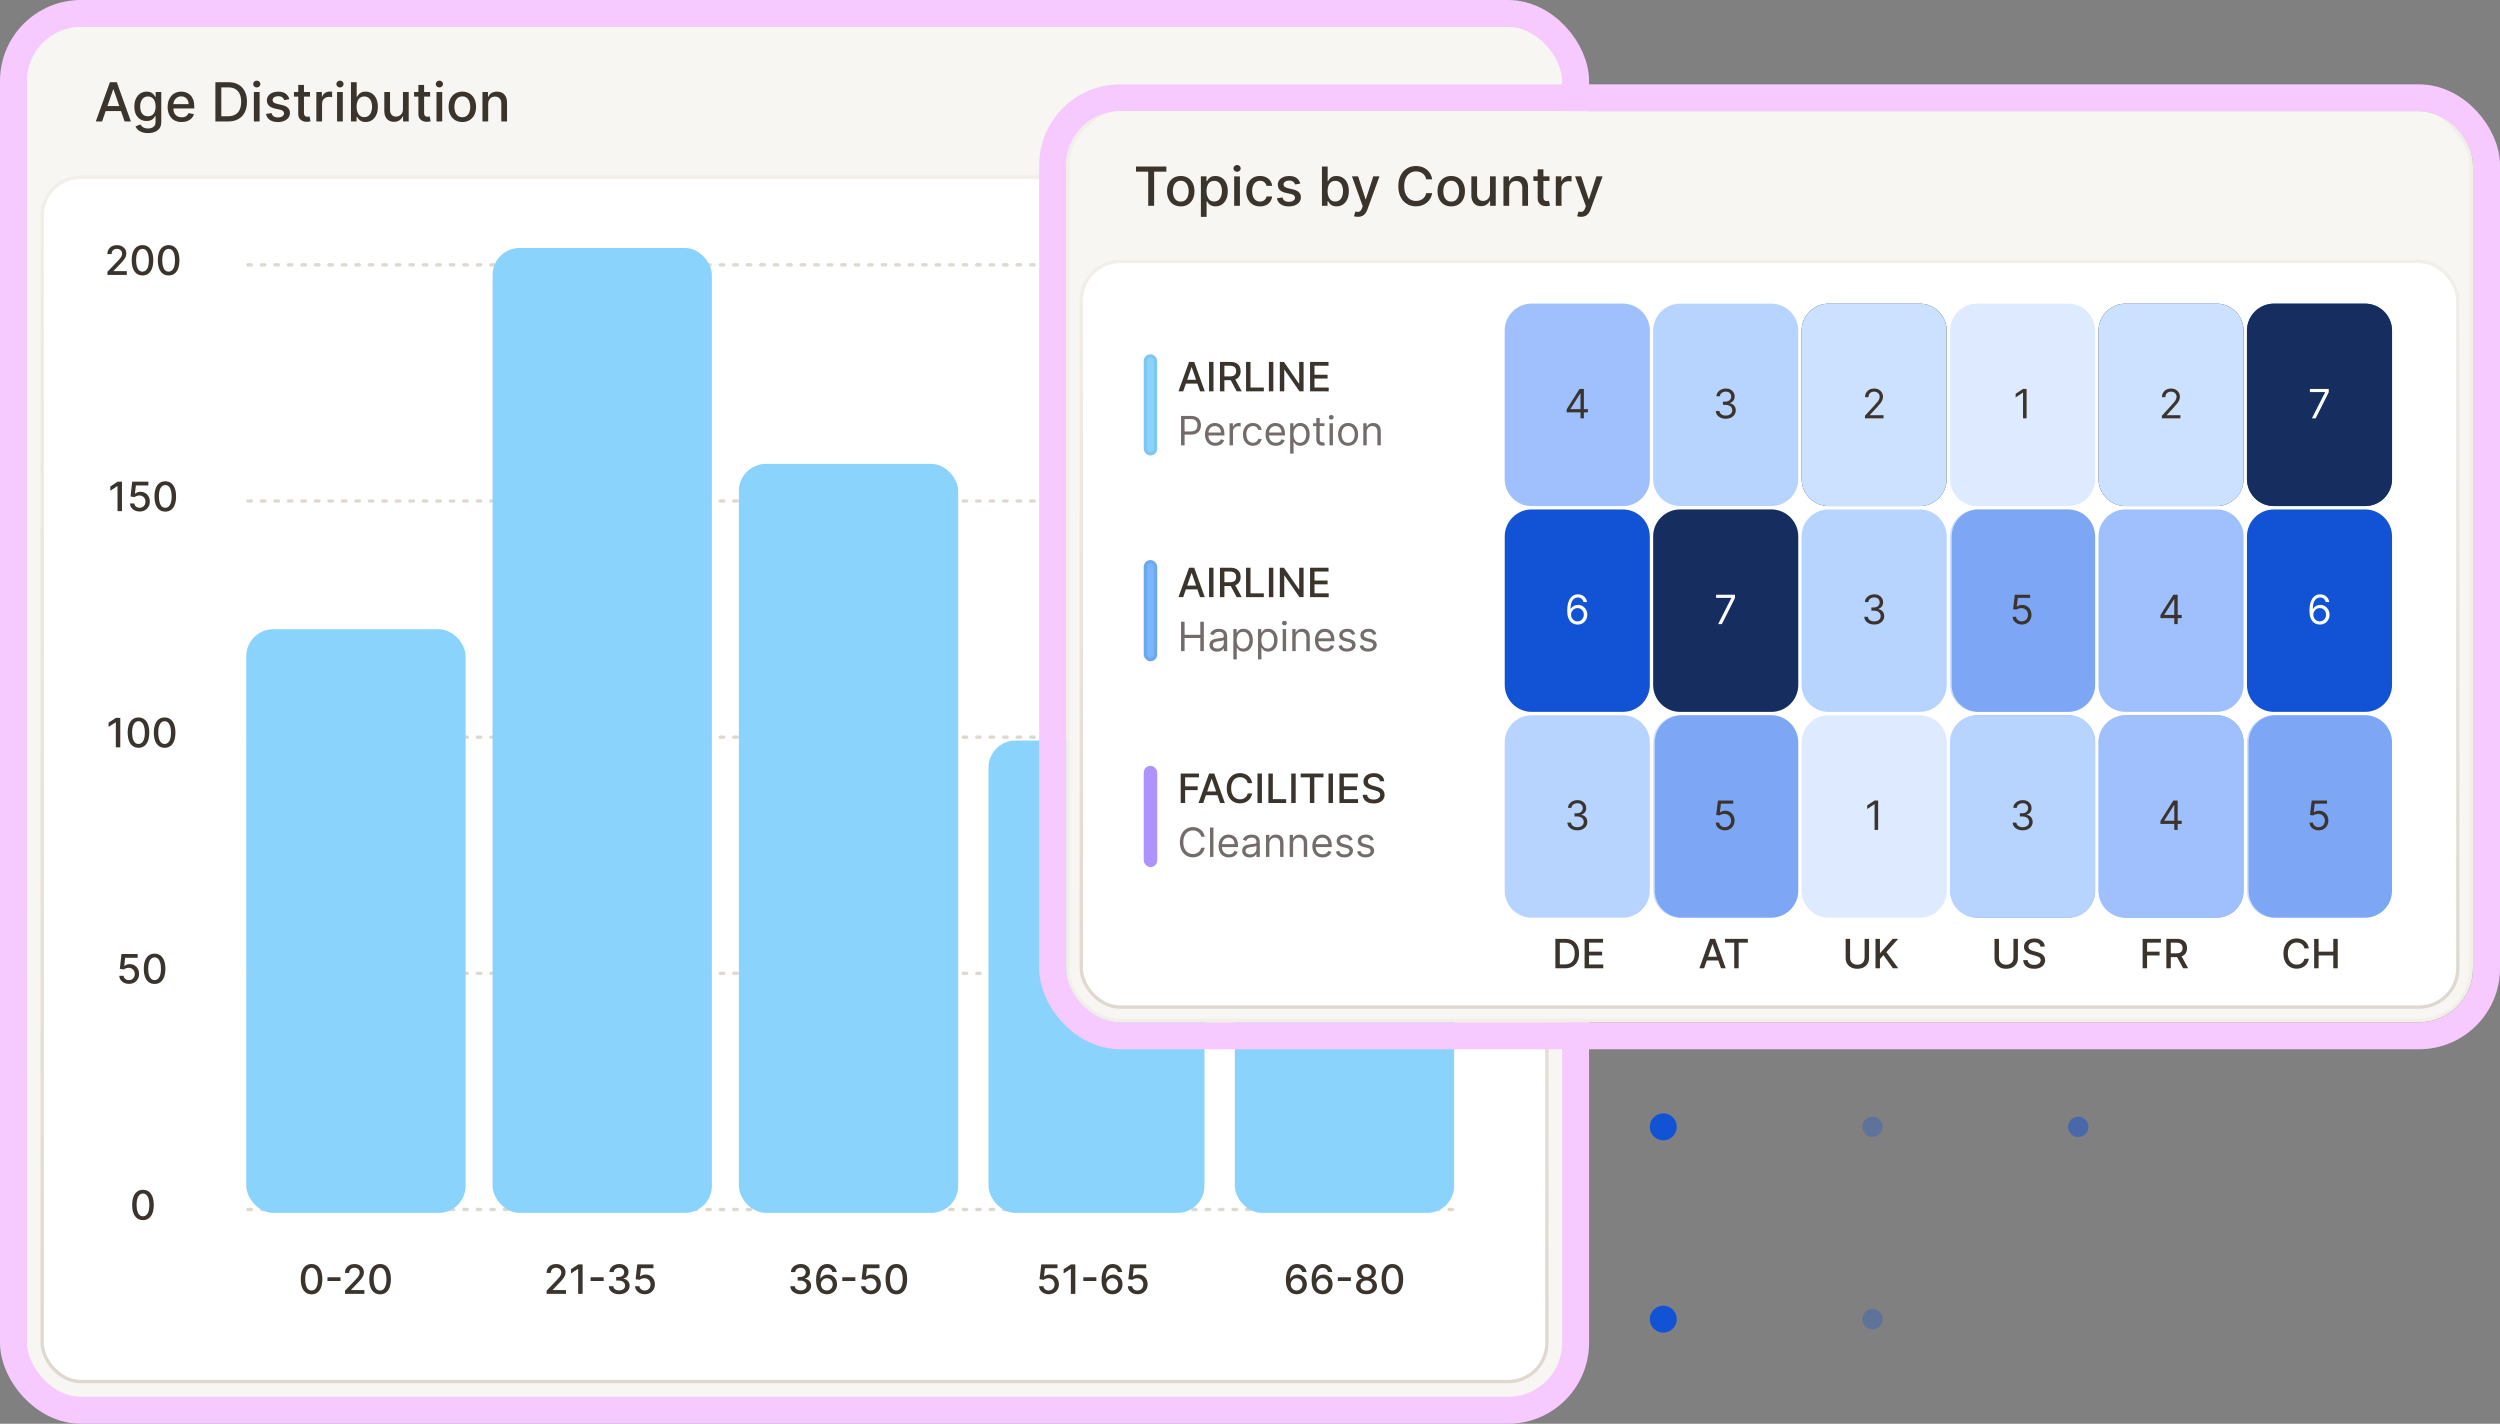
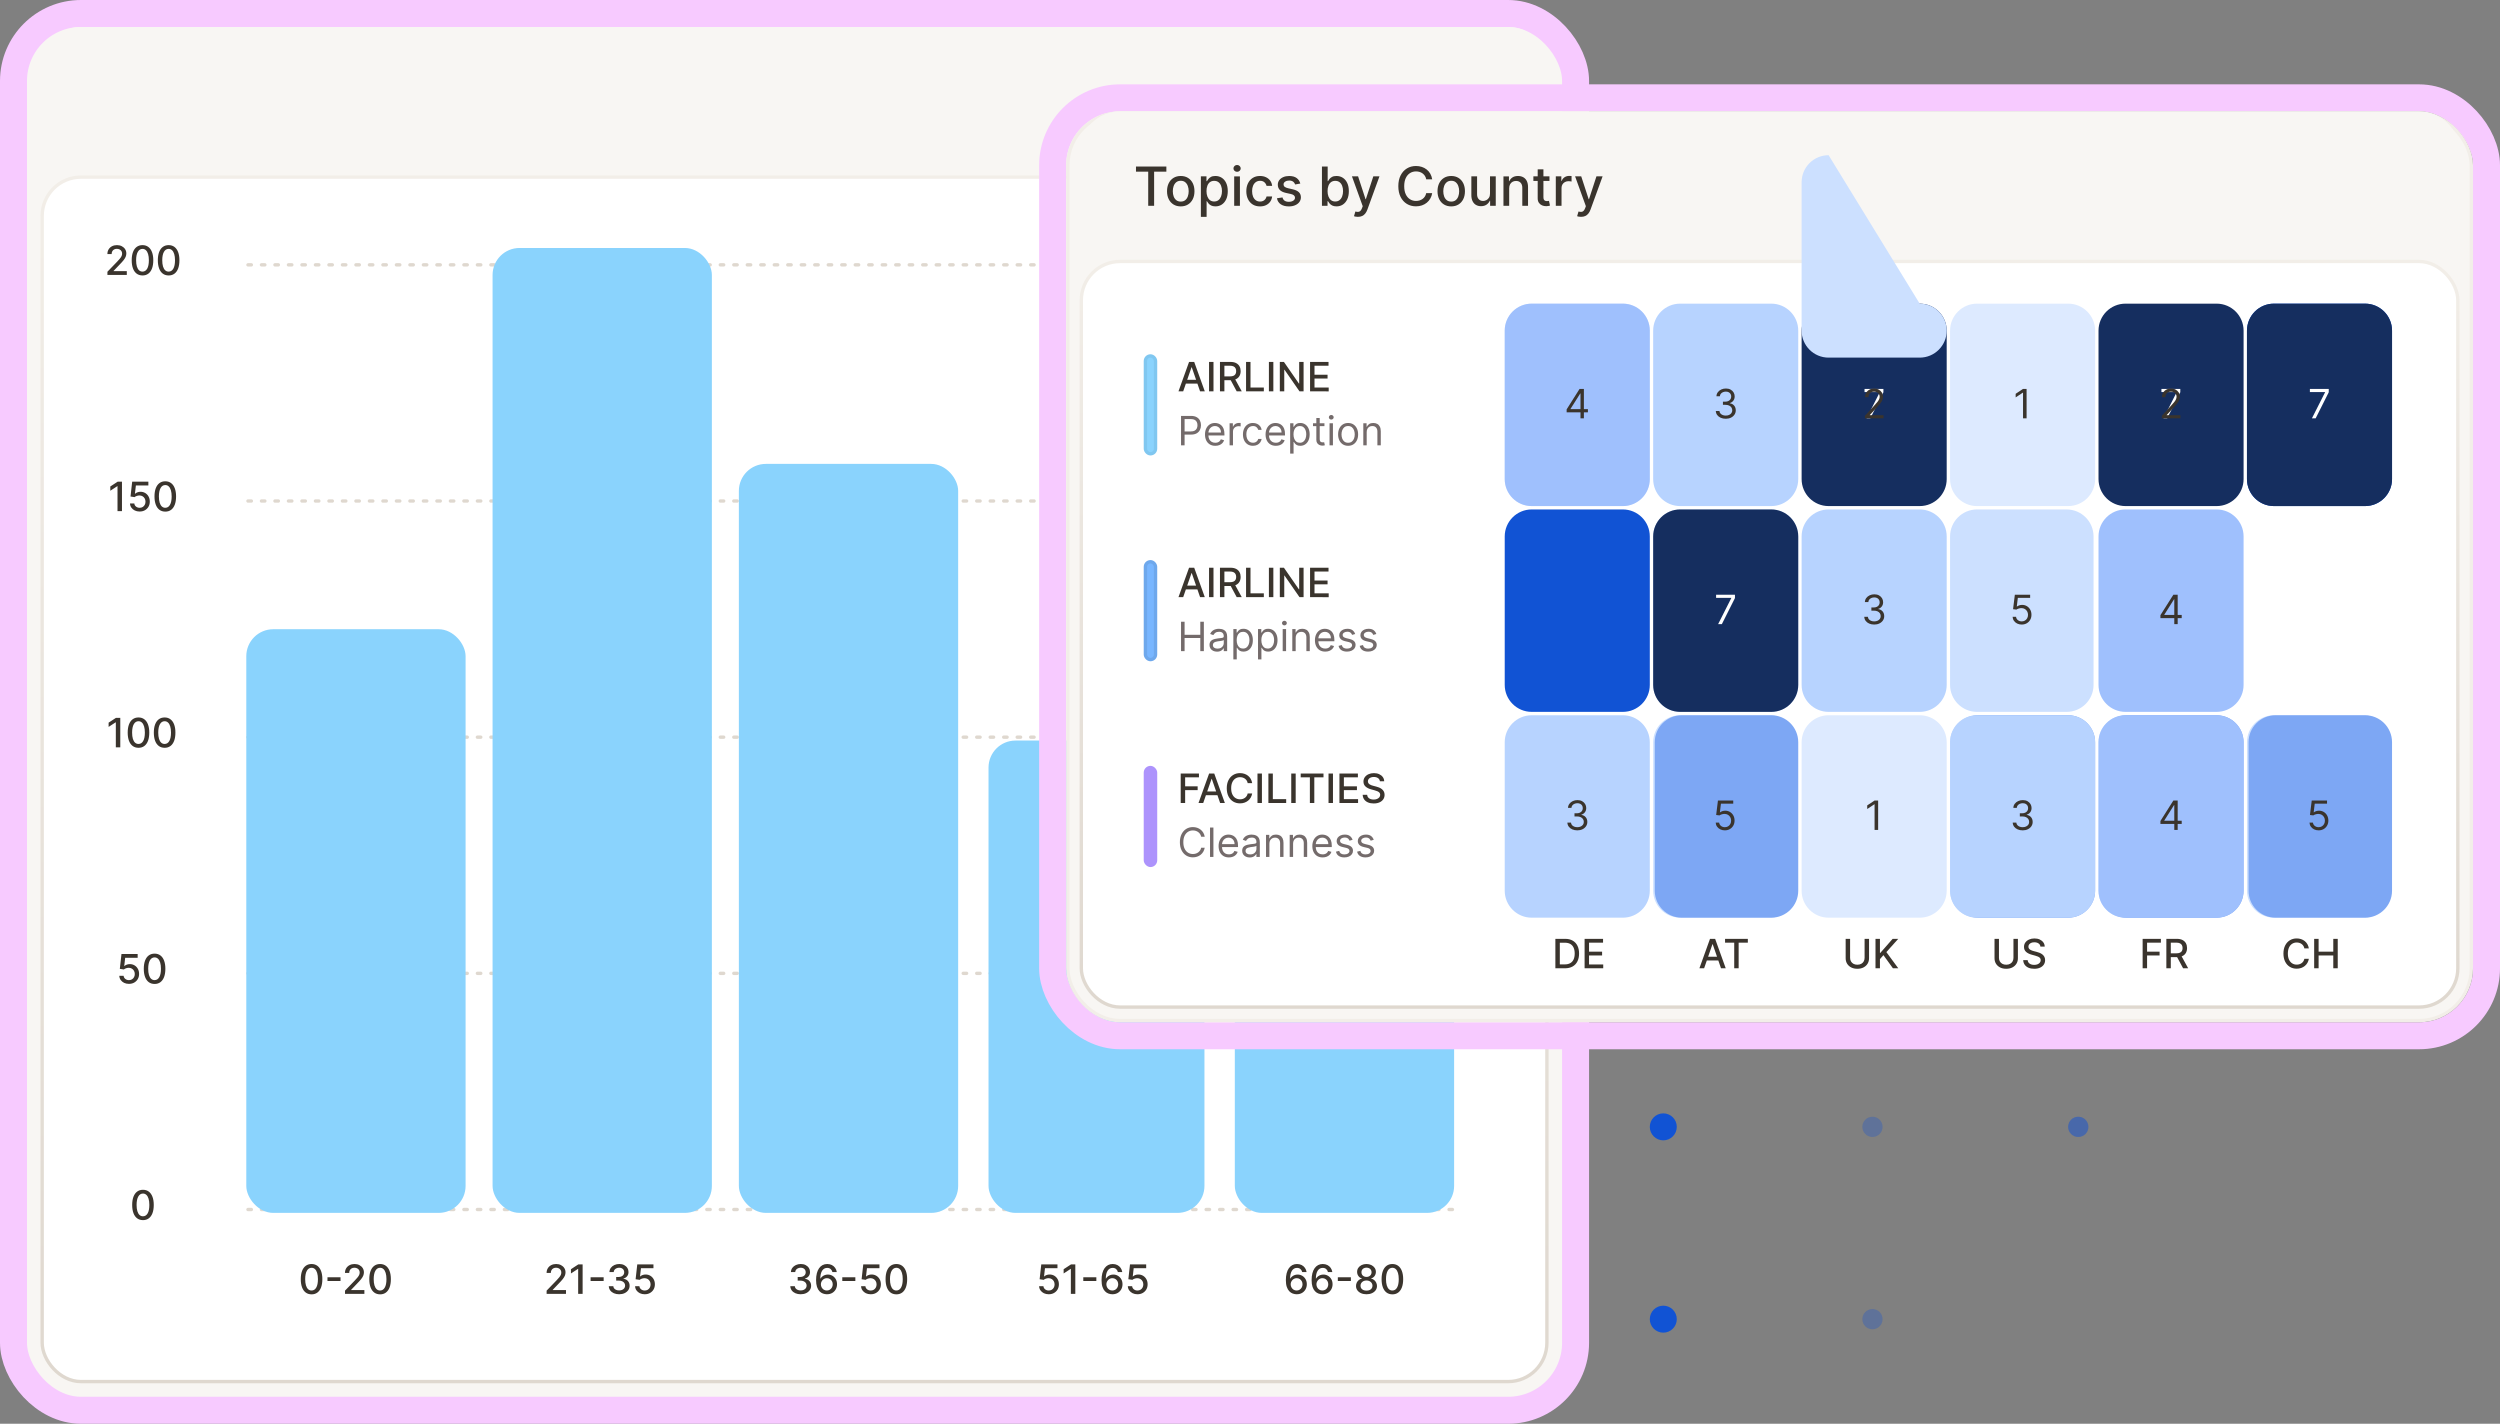
<svg xmlns="http://www.w3.org/2000/svg" xmlns:xlink="http://www.w3.org/1999/xlink" fill="none" height="422" viewBox="0 0 741 422" width="741">
  <rect x="0" y="0" width="741" height="422" fill="#808080" stroke="none" />
  <linearGradient id="a">
    <stop offset="0" stop-color="#f2eee8" />
    <stop offset="1" stop-color="#dfd8cf" />
  </linearGradient>
  <linearGradient id="b" gradientUnits="userSpaceOnUse" x1="235.004" x2="235.005" xlink:href="#a" y1="52" y2="410" />
  <linearGradient id="c" gradientUnits="userSpaceOnUse" x1="524.047" x2="524.047" xlink:href="#a" y1="77" y2="299" />
  <rect fill="#f8f6f3" height="414" rx="20" width="463" x="4" y="4" />
  <rect height="414" rx="20" stroke="#f7caff" stroke-width="8" width="463" x="4" y="4" />
  <path d="m12 20c0-6.627 5.373-12 12-12h423c6.627 0 12 5.373 12 12v32h-447z" fill="#f8f6f3" />
-   <path d="m30.261 36h-1.864l4.188-11.636h2.028l4.188 11.636h-1.864l-3.29-9.523h-.091zm.312-4.557h6.045v1.477h-6.045zm13.29 8.011c-.693 0-1.29-.091-1.79-.273-.496-.182-.902-.422-1.216-.722-.314-.299-.549-.627-.705-.983l1.46-.602c.102.167.239.343.409.528.174.189.409.35.705.483.299.133.684.199 1.153.199.644 0 1.176-.157 1.597-.472.42-.311.631-.807.631-1.489v-1.716h-.108c-.102.186-.25.392-.443.619-.189.227-.451.424-.784.591-.333.167-.767.25-1.301.25-.689 0-1.311-.161-1.864-.483-.549-.326-.985-.805-1.307-1.438-.318-.636-.477-1.419-.477-2.347 0-.928.157-1.724.472-2.386.318-.663.754-1.17 1.307-1.523.553-.356 1.18-.534 1.881-.534.542 0 .979.091 1.312.273.333.178.593.386.778.625.189.239.335.449.438.631h.125v-1.415h1.665v8.921c0 .75-.174 1.365-.523 1.847-.348.481-.82.837-1.415 1.068-.591.231-1.258.346-2 .346zm-.017-4.994c.489 0 .901-.114 1.239-.341.341-.231.599-.561.773-.989.178-.432.267-.949.267-1.551 0-.587-.087-1.104-.261-1.551-.174-.447-.43-.795-.767-1.045-.337-.254-.754-.381-1.25-.381-.511 0-.938.133-1.278.398-.341.261-.599.617-.773 1.068-.171.451-.256.955-.256 1.511 0 .572.087 1.074.261 1.506.174.432.432.769.773 1.011.345.242.769.364 1.273.364zm9.994 1.716c-.86 0-1.6-.184-2.222-.551-.617-.371-1.095-.892-1.432-1.562-.333-.674-.5-1.464-.5-2.369 0-.894.167-1.682.5-2.364.337-.682.807-1.214 1.409-1.597.606-.383 1.314-.574 2.125-.574.492 0 .97.081 1.432.244s.877.419 1.244.767c.367.348.657.801.869 1.358.212.553.318 1.225.318 2.017v.602h-6.938v-1.273h5.273c0-.447-.091-.843-.273-1.188-.182-.348-.438-.623-.767-.824-.326-.201-.708-.301-1.148-.301-.477 0-.894.117-1.25.352-.352.231-.625.534-.818.909-.189.371-.284.775-.284 1.21v.994c0 .583.102 1.08.307 1.489.208.409.498.722.869.938.371.212.805.318 1.301.318.322 0 .616-.045.881-.136.265-.095.494-.235.688-.42.193-.186.341-.415.443-.688l1.608.29c-.129.473-.36.888-.693 1.244-.33.352-.744.627-1.244.824-.496.193-1.062.29-1.699.29zm13.767-.176h-3.767v-11.636h3.886c1.14 0 2.119.233 2.938.699.818.462 1.445 1.127 1.881 1.994.439.864.659 1.9.659 3.108 0 1.212-.222 2.254-.665 3.125-.439.871-1.076 1.542-1.909 2.011-.833.466-1.841.699-3.023.699zm-2.011-1.534h1.915c.886 0 1.623-.167 2.21-.5.587-.337 1.026-.824 1.318-1.46.292-.64.438-1.421.438-2.341 0-.913-.146-1.688-.438-2.324-.288-.636-.718-1.119-1.29-1.449-.572-.33-1.282-.494-2.131-.494h-2.023zm9.655 1.534v-8.727h1.699v8.727zm.858-10.074c-.295 0-.549-.098-.761-.295-.208-.201-.312-.439-.312-.716 0-.28.104-.519.312-.716.212-.201.466-.301.761-.301.295 0 .547.1.756.301.212.197.318.436.318.716 0 .277-.106.515-.318.716-.208.197-.46.295-.756.295zm9.666 3.477-1.54.273c-.064-.197-.167-.384-.307-.562-.136-.178-.322-.324-.557-.438-.235-.114-.528-.17-.881-.17-.481 0-.883.108-1.205.324-.322.212-.483.487-.483.824 0 .292.108.526.324.705.216.178.564.324 1.046.438l1.386.318c.803.186 1.401.472 1.795.858.394.386.591.888.591 1.506 0 .523-.151.989-.455 1.398-.299.405-.718.724-1.256.955-.534.231-1.153.347-1.858.347-.977 0-1.775-.208-2.392-.625-.617-.42-.996-1.017-1.136-1.79l1.642-.25c.102.428.312.752.631.972.318.216.733.324 1.244.324.557 0 1.002-.116 1.335-.347.333-.235.5-.521.5-.858 0-.273-.102-.502-.307-.688-.201-.186-.509-.326-.926-.42l-1.477-.324c-.814-.186-1.417-.481-1.807-.886-.386-.405-.58-.919-.58-1.54 0-.515.144-.966.432-1.352.288-.386.686-.688 1.193-.903.508-.22 1.089-.33 1.744-.33.943 0 1.686.204 2.227.614.542.405.9.949 1.074 1.631zm6.112-2.131v1.364h-4.767v-1.364zm-3.489-2.091h1.699v8.256c0 .33.049.578.148.744.099.163.225.275.381.335.159.057.332.085.517.085.136 0 .256-.009.358-.028.102-.019.182-.034.239-.045l.307 1.403c-.099.038-.239.076-.42.114-.182.042-.409.064-.682.068-.447.008-.864-.072-1.25-.239s-.699-.424-.938-.773-.358-.786-.358-1.312zm5.368 10.818v-8.727h1.642v1.386h.091c.159-.47.439-.839.841-1.108.405-.273.864-.409 1.375-.409.106 0 .231.004.375.011.148.008.263.017.347.028v1.625c-.068-.019-.189-.04-.364-.062-.174-.026-.348-.04-.523-.04-.402 0-.759.085-1.074.256-.311.167-.557.4-.739.699-.182.295-.273.633-.273 1.011v5.33zm6.141 0v-8.727h1.699v8.727zm.858-10.074c-.296 0-.55-.098-.762-.295-.208-.201-.312-.439-.312-.716 0-.28.104-.519.312-.716.212-.201.466-.301.762-.301.295 0 .547.1.755.301.212.197.318.436.318.716 0 .277-.106.515-.318.716-.208.197-.46.295-.755.295zm3.262 10.074v-11.636h1.699v4.324h.103c.098-.182.24-.392.426-.631.185-.239.443-.447.772-.625.33-.182.766-.273 1.307-.273.705 0 1.334.178 1.887.534.553.356.986.869 1.301 1.54.318.67.477 1.477.477 2.42s-.157 1.752-.472 2.426c-.314.67-.746 1.188-1.295 1.551-.549.36-1.176.54-1.881.54-.53 0-.964-.089-1.301-.267-.333-.178-.595-.386-.784-.625s-.335-.451-.437-.636h-.142v1.358zm1.665-4.364c0 .614.089 1.151.267 1.614s.436.824.773 1.085c.337.258.75.386 1.239.386.507 0 .931-.135 1.272-.403.341-.273.599-.642.773-1.108.178-.466.267-.991.267-1.574 0-.576-.087-1.093-.261-1.551-.171-.458-.428-.82-.773-1.085-.341-.265-.767-.398-1.278-.398-.493 0-.91.127-1.25.381-.338.254-.593.608-.767 1.062-.175.455-.262.985-.262 1.591zm13.743.744v-5.108h1.705v8.727h-1.671v-1.511h-.091c-.2.466-.522.854-.966 1.165-.439.307-.986.46-1.642.46-.56 0-1.057-.123-1.488-.369-.428-.25-.765-.619-1.012-1.108-.242-.489-.363-1.093-.363-1.812v-5.551h1.699v5.347c0 .595.164 1.068.494 1.421.329.352.757.528 1.284.528.318 0 .634-.08.949-.239.318-.159.581-.4.79-.722.212-.322.316-.731.312-1.227zm8.061-5.108v1.364h-4.767v-1.364zm-3.488-2.091h1.698v8.256c0 .33.05.578.148.744.099.163.225.275.381.335.159.057.331.085.517.085.136 0 .256-.009.358-.028.102-.019.182-.034.238-.045l.307 1.403c-.098.038-.238.076-.42.114-.182.042-.409.064-.682.068-.447.008-.864-.072-1.25-.239s-.699-.424-.938-.773c-.238-.348-.357-.786-.357-1.312zm5.367 10.818v-8.727h1.699v8.727zm.858-10.074c-.295 0-.549-.098-.761-.295-.208-.201-.312-.439-.312-.716 0-.28.104-.519.312-.716.212-.201.466-.301.761-.301.296 0 .548.1.756.301.212.197.318.436.318.716 0 .277-.106.515-.318.716-.208.197-.46.295-.756.295zm6.803 10.25c-.818 0-1.532-.188-2.142-.562s-1.083-.9-1.421-1.574c-.337-.674-.505-1.462-.505-2.364 0-.905.168-1.697.505-2.375.338-.678.811-1.204 1.421-1.579s1.324-.562 2.142-.562 1.532.188 2.142.562 1.083.901 1.42 1.579c.338.678.506 1.47.506 2.375 0 .902-.168 1.689-.506 2.364-.337.674-.81 1.199-1.42 1.574s-1.324.562-2.142.562zm.006-1.426c.53 0 .969-.14 1.318-.42.348-.28.606-.653.773-1.119.17-.466.255-.979.255-1.54 0-.557-.085-1.068-.255-1.534-.167-.47-.425-.847-.773-1.131-.349-.284-.788-.426-1.318-.426-.534 0-.978.142-1.33.426-.348.284-.608.661-.778 1.131-.167.466-.25.977-.25 1.534 0 .561.083 1.074.25 1.54.17.466.43.839.778 1.119.352.28.796.42 1.33.42zm7.657-3.932v5.182h-1.699v-8.727h1.631v1.421h.108c.201-.462.515-.833.943-1.114.432-.28.976-.42 1.631-.42.595 0 1.115.125 1.562.375.447.246.794.614 1.04 1.102.246.489.37 1.093.37 1.812v5.551h-1.699v-5.347c0-.633-.165-1.127-.495-1.483-.329-.36-.782-.54-1.358-.54-.394 0-.744.085-1.051.256-.303.17-.543.42-.721.75-.175.326-.262.72-.262 1.182z" fill="#3a342d" />
  <rect fill="#fff" height="357" rx="11.5" width="446" x="12.5" y="52.5" />
  <rect height="357" rx="11.5" stroke="url(#b)" width="446" x="12.5" y="52.5" />
  <path d="m73.5 78.5h357" stroke="#dfd8cf" stroke-dasharray="1 3" stroke-linecap="round" />
  <path d="m73.5 148.5h357" stroke="#dfd8cf" stroke-dasharray="1 3" stroke-linecap="round" />
  <path d="m73.5 218.5h357" stroke="#dfd8cf" stroke-dasharray="1 3" stroke-linecap="round" />
  <path d="m73.5 288.5h357" stroke="#dfd8cf" stroke-dasharray="1 3" stroke-linecap="round" />
  <path d="m73.5 358.5h357" stroke="#dfd8cf" stroke-dasharray="1 3" stroke-linecap="round" />
  <path d="m92.35 383.645c-.673-.003-1.249-.181-1.726-.533-.477-.352-.842-.865-1.095-1.538-.253-.673-.379-1.485-.379-2.433 0-.946.126-1.755.379-2.425.256-.671.622-1.182 1.099-1.534.48-.352 1.054-.529 1.722-.529s1.24.178 1.717.533c.477.352.842.864 1.095 1.534.256.668.384 1.475.384 2.421 0 .951-.126 1.764-.379 2.437-.253.671-.618 1.183-1.095 1.538-.477.353-1.051.529-1.722.529zm0-1.138c.591 0 1.053-.288 1.385-.865.335-.577.503-1.41.503-2.501 0-.725-.077-1.337-.23-1.837-.151-.503-.368-.884-.652-1.142-.281-.261-.617-.392-1.006-.392-.588 0-1.05.29-1.385.869-.335.58-.504 1.414-.507 2.502 0 .727.075 1.342.226 1.845.153.5.371.879.652 1.138.281.255.619.383 1.014.383zm8.582-3.925v1.108h-3.869v-1.108zm1.329 4.918v-.955l2.953-3.059c.316-.333.576-.624.78-.874.208-.253.363-.493.465-.72s.153-.469.153-.724c0-.29-.068-.54-.204-.75-.137-.213-.323-.377-.559-.49-.235-.117-.501-.175-.796-.175-.313 0-.586.064-.819.192-.233.127-.412.308-.537.541s-.187.505-.187.818h-1.257c0-.531.122-.996.366-1.393.245-.398.58-.706 1.006-.925.426-.222.911-.333 1.453-.333.548 0 1.031.11 1.449.329.42.215.749.511.984.886.236.372.354.793.354 1.261 0 .324-.061.641-.183.951-.119.309-.328.654-.627 1.035-.298.378-.713.837-1.244 1.376l-1.734 1.816v.064h3.929v1.129zm10.398.145c-.673-.003-1.248-.181-1.726-.533-.477-.352-.842-.865-1.095-1.538s-.379-1.485-.379-2.433c0-.946.126-1.755.379-2.425.256-.671.622-1.182 1.1-1.534.48-.352 1.053-.529 1.721-.529s1.24.178 1.717.533c.478.352.843.864 1.096 1.534.255.668.383 1.475.383 2.421 0 .951-.126 1.764-.379 2.437-.253.671-.618 1.183-1.095 1.538-.478.353-1.051.529-1.722.529zm0-1.138c.591 0 1.053-.288 1.385-.865.335-.577.503-1.41.503-2.501 0-.725-.077-1.337-.23-1.837-.151-.503-.368-.884-.652-1.142-.281-.261-.617-.392-1.006-.392-.588 0-1.05.29-1.385.869-.335.58-.504 1.414-.507 2.502 0 .727.075 1.342.226 1.845.153.5.371.879.652 1.138.281.255.619.383 1.014.383z" fill="#3a342d" />
  <path d="m162.017 383.5v-.955l2.953-3.059c.316-.333.576-.624.78-.874.208-.253.362-.493.465-.72.102-.227.153-.469.153-.724 0-.29-.068-.54-.204-.75-.137-.213-.323-.377-.559-.49-.236-.117-.501-.175-.797-.175-.312 0-.585.064-.818.192-.233.127-.412.308-.537.541s-.187.505-.187.818h-1.257c0-.531.122-.996.366-1.393.244-.398.58-.706 1.006-.925.426-.222.91-.333 1.453-.333.548 0 1.031.11 1.449.329.42.215.748.511.984.886.236.372.354.793.354 1.261 0 .324-.061.641-.183.951-.12.309-.328.654-.627 1.035-.298.378-.713.837-1.244 1.376l-1.734 1.816v.064h3.929v1.129zm10.671-8.727v8.727h-1.321v-7.406h-.051l-2.089 1.363v-1.261l2.178-1.423zm6.234 3.809v1.108h-3.869v-1.108zm4.602 5.037c-.585 0-1.108-.101-1.568-.302-.457-.202-.819-.482-1.087-.84-.264-.361-.406-.778-.426-1.253h1.338c.017.259.104.483.26.674.159.187.367.332.623.434.255.103.539.154.852.154.344 0 .648-.06.912-.179.267-.12.476-.286.626-.499.151-.216.226-.464.226-.746 0-.292-.075-.549-.226-.771-.148-.224-.365-.4-.652-.528-.284-.128-.628-.192-1.031-.192h-.737v-1.074h.737c.324 0 .608-.058.852-.175.247-.116.441-.278.58-.485.139-.211.209-.456.209-.738 0-.269-.062-.504-.184-.703-.119-.201-.289-.359-.511-.473-.219-.113-.477-.17-.776-.17-.284 0-.549.052-.797.158-.244.102-.443.25-.596.443-.154.19-.236.419-.247.686h-1.274c.014-.472.153-.887.417-1.245.267-.358.62-.637 1.057-.839.438-.202.923-.303 1.457-.303.56 0 1.043.11 1.449.329.409.215.725.504.946.865.225.36.336.755.333 1.184.003.489-.134.904-.409 1.245-.273.34-.637.569-1.091.686v.068c.579.088 1.028.318 1.346.69.321.372.48.834.478 1.385.002.48-.131.911-.401 1.291-.267.381-.632.681-1.095.899-.463.216-.993.324-1.59.324zm7.577 0c-.534 0-1.014-.102-1.44-.307-.424-.207-.762-.491-1.015-.852-.252-.361-.387-.772-.404-1.236h1.278c.031.375.198.684.499.925.301.242.662.362 1.082.362.335 0 .632-.076.891-.23.261-.156.466-.37.613-.643.151-.273.226-.584.226-.933 0-.356-.077-.672-.23-.951-.153-.278-.365-.497-.635-.656-.267-.159-.574-.24-.92-.243-.265 0-.53.046-.797.136-.267.091-.483.211-.648.358l-1.206-.179.49-4.397h4.798v1.129h-3.703l-.277 2.442h.051c.171-.165.397-.303.678-.414.284-.11.588-.166.912-.166.531 0 1.004.127 1.419.379.418.253.746.598.984 1.036.242.435.361.935.358 1.5.003.565-.125 1.07-.383 1.513-.256.443-.611.792-1.066 1.048-.451.253-.97.379-1.555.379z" fill="#3a342d" />
  <path d="m237.325 383.619c-.585 0-1.108-.101-1.568-.302-.457-.202-.82-.482-1.087-.84-.264-.361-.406-.778-.426-1.253h1.338c.017.259.104.483.26.674.159.187.367.332.622.434.256.103.54.154.853.154.343 0 .647-.06.912-.179.267-.12.475-.286.626-.499.151-.216.226-.464.226-.746 0-.292-.075-.549-.226-.771-.148-.224-.365-.4-.652-.528-.284-.128-.628-.192-1.031-.192h-.738v-1.074h.738c.324 0 .608-.058.852-.175.247-.116.44-.278.58-.485.139-.211.208-.456.208-.738 0-.269-.061-.504-.183-.703-.119-.201-.29-.359-.511-.473-.219-.113-.478-.17-.776-.17-.284 0-.55.052-.797.158-.244.102-.443.25-.596.443-.154.19-.236.419-.247.686h-1.275c.015-.472.154-.887.418-1.245.267-.358.619-.637 1.057-.839.437-.202.923-.303 1.457-.303.56 0 1.043.11 1.449.329.409.215.724.504.946.865.225.36.335.755.332 1.184.003.489-.133.904-.409 1.245-.272.34-.636.569-1.091.686v.068c.58.088 1.029.318 1.347.69.321.372.48.834.477 1.385.003.48-.13.911-.4 1.291-.267.381-.632.681-1.095.899-.463.216-.993.324-1.59.324zm7.743 0c-.389-.005-.773-.076-1.151-.213-.375-.136-.715-.363-1.022-.682-.307-.318-.553-.745-.738-1.282-.181-.537-.272-1.208-.272-2.012 0-.761.075-1.437.226-2.028.153-.591.373-1.09.66-1.496.287-.409.634-.72 1.04-.933s.862-.32 1.368-.32c.52 0 .981.103 1.385.307.403.205.73.487.98.848.253.361.413.772.481 1.232h-1.299c-.088-.364-.263-.661-.524-.891-.262-.23-.603-.345-1.023-.345-.639 0-1.138.278-1.496.835-.355.557-.534 1.331-.537 2.323h.064c.151-.248.335-.458.554-.631.222-.176.469-.311.742-.405.275-.096.565-.145.869-.145.506 0 .963.124 1.372.371.412.244.74.582.984 1.014.245.432.367.926.367 1.483s-.127 1.061-.379 1.513c-.25.452-.603.81-1.057 1.074-.455.261-.986.389-1.594.383zm-.004-1.108c.335 0 .635-.082.899-.247s.473-.386.626-.665c.154-.278.23-.589.23-.933 0-.335-.075-.64-.225-.916-.148-.276-.353-.494-.614-.656-.259-.162-.554-.243-.886-.243-.253 0-.488.048-.704.145-.213.096-.4.23-.562.4-.162.171-.29.367-.384.588-.09.219-.136.451-.136.695 0 .327.075.629.226.908.153.278.362.502.626.673.267.168.569.251.904.251zm8.46-3.929v1.108h-3.87v-1.108zm4.561 5.037c-.534 0-1.014-.102-1.44-.307-.423-.207-.761-.491-1.014-.852s-.388-.772-.405-1.236h1.278c.032.375.198.684.499.925.301.242.662.362 1.082.362.336 0 .633-.076.891-.23.261-.156.466-.37.614-.643.15-.273.226-.584.226-.933 0-.356-.077-.672-.231-.951-.153-.278-.365-.497-.635-.656-.267-.159-.573-.24-.92-.243-.264 0-.53.046-.797.136-.267.091-.483.211-.648.358l-1.206-.179.49-4.397h4.799v1.129h-3.703l-.277 2.442h.051c.17-.165.396-.303.677-.414.284-.11.588-.166.912-.166.532 0 1.005.127 1.419.379.418.253.746.598.985 1.036.241.435.361.935.358 1.5.003.565-.125 1.07-.384 1.513-.256.443-.611.792-1.065 1.048-.452.253-.97.379-1.556.379zm7.599.026c-.673-.003-1.248-.181-1.725-.533-.478-.352-.843-.865-1.096-1.538-.252-.673-.379-1.485-.379-2.433 0-.946.127-1.755.379-2.425.256-.671.623-1.182 1.1-1.534.48-.352 1.054-.529 1.721-.529.668 0 1.241.178 1.718.533.477.352.842.864 1.095 1.534.256.668.384 1.475.384 2.421 0 .951-.127 1.764-.38 2.437-.253.671-.618 1.183-1.095 1.538-.477.353-1.051.529-1.722.529zm0-1.138c.591 0 1.053-.288 1.385-.865.336-.577.503-1.41.503-2.501 0-.725-.076-1.337-.23-1.837-.15-.503-.368-.884-.652-1.142-.281-.261-.616-.392-1.006-.392-.588 0-1.049.29-1.384.869-.336.58-.505 1.414-.508 2.502 0 .727.076 1.342.226 1.845.154.5.371.879.652 1.138.282.255.62.383 1.014.383z" fill="#3a342d" />
  <path d="m310.851 383.619c-.534 0-1.014-.102-1.44-.307-.424-.207-.762-.491-1.015-.852-.252-.361-.387-.772-.404-1.236h1.278c.031.375.198.684.499.925.301.242.662.362 1.082.362.335 0 .632-.076.891-.23.261-.156.466-.37.613-.643.151-.273.226-.584.226-.933 0-.356-.077-.672-.23-.951-.153-.278-.365-.497-.635-.656-.267-.159-.574-.24-.92-.243-.265 0-.53.046-.797.136-.267.091-.483.211-.648.358l-1.206-.179.49-4.397h4.798v1.129h-3.703l-.277 2.442h.051c.171-.165.397-.303.678-.414.284-.11.588-.166.912-.166.531 0 1.004.127 1.419.379.418.253.746.598.984 1.036.242.435.361.935.358 1.5.003.565-.125 1.07-.383 1.513-.256.443-.611.792-1.066 1.048-.451.253-.97.379-1.555.379zm7.872-8.846v8.727h-1.321v-7.406h-.051l-2.088 1.363v-1.261l2.177-1.423zm6.234 3.809v1.108h-3.869v-1.108zm4.728 5.037c-.389-.005-.773-.076-1.15-.213-.375-.136-.716-.363-1.023-.682-.307-.318-.553-.745-.737-1.282-.182-.537-.273-1.208-.273-2.012 0-.761.075-1.437.226-2.028.153-.591.373-1.09.66-1.496.287-.409.634-.72 1.04-.933s.862-.32 1.368-.32c.52 0 .982.103 1.385.307.403.205.73.487.98.848.253.361.413.772.482 1.232h-1.3c-.088-.364-.263-.661-.524-.891-.262-.23-.603-.345-1.023-.345-.639 0-1.138.278-1.496.835-.355.557-.534 1.331-.537 2.323h.064c.151-.248.335-.458.554-.631.222-.176.469-.311.742-.405.275-.096.565-.145.869-.145.506 0 .963.124 1.372.371.412.244.74.582.985 1.014.244.432.366.926.366 1.483s-.126 1.061-.379 1.513c-.25.452-.603.81-1.057 1.074-.455.261-.986.389-1.594.383zm-.004-1.108c.335 0 .635-.082.899-.247s.473-.386.626-.665c.154-.278.231-.589.231-.933 0-.335-.076-.64-.226-.916-.148-.276-.353-.494-.614-.656-.258-.162-.554-.243-.886-.243-.253 0-.487.048-.703.145-.213.096-.401.23-.563.4-.162.171-.29.367-.383.588-.091.219-.137.451-.137.695 0 .327.076.629.226.908.154.278.362.502.627.673.267.168.568.251.903.251zm7.467 1.108c-.534 0-1.014-.102-1.44-.307-.424-.207-.762-.491-1.015-.852-.252-.361-.387-.772-.404-1.236h1.278c.031.375.197.684.499.925.301.242.661.362 1.082.362.335 0 .632-.076.891-.23.261-.156.465-.37.613-.643.151-.273.226-.584.226-.933 0-.356-.077-.672-.23-.951-.154-.278-.365-.497-.635-.656-.267-.159-.574-.24-.92-.243-.265 0-.53.046-.797.136-.267.091-.483.211-.648.358l-1.206-.179.49-4.397h4.798v1.129h-3.703l-.277 2.442h.051c.171-.165.397-.303.678-.414.284-.11.588-.166.912-.166.531 0 1.004.127 1.419.379.417.253.746.598.984 1.036.242.435.361.935.358 1.5.003.565-.125 1.07-.383 1.513-.256.443-.611.792-1.066 1.048-.451.253-.97.379-1.555.379z" fill="#3a342d" />
  <path d="m384.316 383.619c-.389-.005-.773-.076-1.151-.213-.375-.136-.715-.363-1.022-.682-.307-.318-.553-.745-.737-1.282-.182-.537-.273-1.208-.273-2.012 0-.761.075-1.437.226-2.028.153-.591.373-1.09.66-1.496.287-.409.634-.72 1.04-.933s.862-.32 1.368-.32c.52 0 .981.103 1.385.307.403.205.73.487.98.848.253.361.413.772.481 1.232h-1.299c-.088-.364-.263-.661-.524-.891-.262-.23-.603-.345-1.023-.345-.639 0-1.138.278-1.496.835-.355.557-.534 1.331-.537 2.323h.064c.151-.248.335-.458.554-.631.222-.176.469-.311.742-.405.275-.096.565-.145.869-.145.506 0 .963.124 1.372.371.412.244.74.582.984 1.014.245.432.367.926.367 1.483s-.127 1.061-.379 1.513c-.25.452-.603.81-1.057 1.074-.455.261-.986.389-1.594.383zm-.004-1.108c.335 0 .635-.082.899-.247s.473-.386.626-.665c.154-.278.23-.589.23-.933 0-.335-.075-.64-.225-.916-.148-.276-.353-.494-.614-.656-.259-.162-.554-.243-.886-.243-.253 0-.488.048-.704.145-.213.096-.4.23-.562.4-.162.171-.29.367-.384.588-.09.219-.136.451-.136.695 0 .327.075.629.226.908.153.278.362.502.626.673.267.168.569.251.904.251zm7.633 1.108c-.389-.005-.773-.076-1.151-.213-.375-.136-.716-.363-1.022-.682-.307-.318-.553-.745-.738-1.282-.181-.537-.272-1.208-.272-2.012 0-.761.075-1.437.226-2.028.153-.591.373-1.09.66-1.496.287-.409.634-.72 1.04-.933s.862-.32 1.368-.32c.52 0 .981.103 1.385.307.403.205.73.487.98.848.253.361.413.772.481 1.232h-1.299c-.088-.364-.263-.661-.525-.891-.261-.23-.602-.345-1.022-.345-.639 0-1.138.278-1.496.835-.355.557-.534 1.331-.537 2.323h.064c.151-.248.335-.458.554-.631.222-.176.469-.311.741-.405.276-.096.566-.145.87-.145.505 0 .963.124 1.372.371.412.244.74.582.984 1.014.245.432.367.926.367 1.483s-.127 1.061-.379 1.513c-.25.452-.603.81-1.057 1.074-.455.261-.986.389-1.594.383zm-.004-1.108c.335 0 .635-.082.899-.247s.473-.386.626-.665c.154-.278.23-.589.23-.933 0-.335-.075-.64-.225-.916-.148-.276-.353-.494-.614-.656-.259-.162-.554-.243-.886-.243-.253 0-.488.048-.704.145-.213.096-.4.23-.562.4-.162.171-.29.367-.384.588-.091.219-.136.451-.136.695 0 .327.075.629.226.908.153.278.362.502.626.673.267.168.568.251.904.251zm8.46-3.929v1.108h-3.87v-1.108zm4.63 5.037c-.611 0-1.151-.105-1.62-.315-.466-.21-.831-.5-1.095-.869-.264-.37-.395-.79-.392-1.262-.003-.369.072-.709.226-1.018.156-.313.368-.573.635-.78.267-.21.565-.344.895-.401v-.051c-.435-.105-.783-.338-1.044-.699-.262-.36-.391-.775-.388-1.244-.003-.446.115-.844.354-1.193.241-.352.572-.629.992-.831.421-.202.9-.303 1.437-.303.531 0 1.005.103 1.423.307.42.202.751.479.993.831.241.35.363.746.366 1.189-.003.469-.136.884-.4 1.244-.265.361-.608.594-1.032.699v.051c.327.057.621.191.882.401.265.207.475.467.631.78.159.309.24.649.243 1.018-.003.472-.136.892-.4 1.262-.265.369-.631.659-1.1.869-.466.21-1.001.315-1.606.315zm0-1.078c.36 0 .673-.059.937-.179.264-.122.469-.291.614-.507.145-.219.218-.474.221-.767-.003-.304-.082-.572-.238-.805-.154-.233-.363-.417-.627-.55-.264-.134-.567-.2-.907-.2-.344 0-.65.066-.917.2-.267.133-.477.317-.63.55-.154.233-.229.501-.226.805-.003.293.067.548.209.767.145.216.35.385.618.507.267.12.582.179.946.179zm0-4.061c.289 0 .546-.058.771-.175.224-.116.4-.278.528-.485.131-.208.198-.451.201-.729-.003-.273-.069-.511-.196-.716-.125-.205-.3-.362-.525-.473-.224-.114-.484-.17-.779-.17-.302 0-.566.056-.793.17-.225.111-.399.268-.524.473s-.186.443-.183.716c-.003.278.059.521.187.729.128.207.304.369.528.485.228.117.489.175.785.175zm7.671 5.165c-.673-.003-1.249-.181-1.726-.533s-.842-.865-1.095-1.538-.379-1.485-.379-2.433c0-.946.126-1.755.379-2.425.256-.671.622-1.182 1.099-1.534.481-.352 1.054-.529 1.722-.529s1.24.178 1.717.533c.478.352.843.864 1.096 1.534.255.668.383 1.475.383 2.421 0 .951-.126 1.764-.379 2.437-.253.671-.618 1.183-1.095 1.538-.478.353-1.051.529-1.722.529zm0-1.138c.591 0 1.053-.288 1.385-.865.335-.577.503-1.41.503-2.501 0-.725-.077-1.337-.23-1.837-.151-.503-.368-.884-.652-1.142-.282-.261-.617-.392-1.006-.392-.588 0-1.05.29-1.385.869-.335.58-.504 1.414-.507 2.502 0 .727.075 1.342.226 1.845.153.5.371.879.652 1.138.281.255.619.383 1.014.383z" fill="#3a342d" />
  <rect fill="#8ad3fd" height="173" rx="8" width="65" x="73" y="186.5" />
  <rect fill="#8ad3fd" height="286" rx="8" width="65" x="146" y="73.5" />
  <rect fill="#8ad3fd" height="222" rx="8" width="65" x="219" y="137.5" />
  <rect fill="#8ad3fd" height="140" rx="8" width="64" x="293" y="219.5" />
  <rect fill="#8ad3fd" height="94" rx="8" width="65" x="366" y="265.5" />
  <path d="m31.84 81.5v-.955l2.953-3.06c.315-.332.575-.624.78-.874.207-.253.362-.493.465-.72.102-.227.153-.469.153-.724 0-.29-.068-.54-.204-.75-.136-.213-.322-.376-.558-.49-.236-.117-.501-.175-.797-.175-.312 0-.585.064-.818.192s-.412.308-.537.541c-.125.233-.188.506-.188.818h-1.257c0-.531.122-.996.366-1.393.244-.398.58-.706 1.006-.925.426-.222.91-.332 1.453-.332.548 0 1.031.109 1.449.328.42.216.749.511.984.886.236.372.354.793.354 1.261 0 .324-.061.641-.183.95-.119.31-.328.655-.626 1.036-.298.378-.713.837-1.244 1.376l-1.734 1.815v.064h3.929v1.129zm10.398.145c-.673-.003-1.249-.18-1.726-.533-.477-.352-.842-.865-1.095-1.538s-.379-1.484-.379-2.433c0-.946.127-1.754.379-2.425.256-.67.622-1.182 1.099-1.534.48-.352 1.054-.528 1.722-.528s1.24.178 1.717.533c.477.352.842.864 1.095 1.534.256.668.384 1.474.384 2.42 0 .952-.126 1.764-.379 2.438-.253.67-.618 1.183-1.095 1.538-.477.352-1.051.528-1.722.528zm0-1.138c.591 0 1.053-.288 1.385-.865.335-.577.503-1.411.503-2.501 0-.724-.077-1.337-.23-1.837-.151-.503-.368-.883-.652-1.142-.281-.261-.617-.392-1.006-.392-.588 0-1.05.29-1.385.869-.335.58-.504 1.413-.507 2.501 0 .727.075 1.342.226 1.845.153.5.371.879.652 1.138.281.256.619.384 1.014.384zm7.746 1.138c-.673-.003-1.249-.18-1.726-.533-.477-.352-.842-.865-1.095-1.538-.253-.673-.379-1.484-.379-2.433 0-.946.126-1.754.379-2.425.256-.67.622-1.182 1.099-1.534.48-.352 1.054-.528 1.722-.528s1.24.178 1.717.533c.477.352.842.864 1.095 1.534.256.668.384 1.474.384 2.42 0 .952-.126 1.764-.379 2.438-.253.67-.618 1.183-1.095 1.538-.477.352-1.051.528-1.722.528zm0-1.138c.591 0 1.053-.288 1.385-.865.335-.577.503-1.411.503-2.501 0-.724-.077-1.337-.23-1.837-.151-.503-.368-.883-.652-1.142-.281-.261-.617-.392-1.006-.392-.588 0-1.05.29-1.385.869-.335.58-.504 1.413-.507 2.501 0 .727.075 1.342.226 1.845.153.5.371.879.652 1.138.281.256.619.384 1.014.384z" fill="#3a342d" />
  <path d="m36.151 142.773v8.727h-1.321v-7.406h-.051l-2.088 1.363v-1.261l2.178-1.423zm5.241 8.846c-.534 0-1.014-.102-1.44-.307-.423-.207-.761-.491-1.014-.852s-.388-.772-.405-1.236h1.278c.031.375.197.684.499.925.301.242.662.362 1.082.362.335 0 .632-.076.891-.23.261-.156.466-.37.614-.643.151-.273.226-.584.226-.933 0-.356-.077-.672-.23-.951-.153-.278-.365-.497-.635-.656-.267-.159-.574-.24-.92-.243-.264 0-.53.046-.797.136-.267.091-.483.211-.648.358l-1.206-.179.49-4.397h4.798v1.129h-3.703l-.277 2.442h.051c.17-.165.396-.303.677-.414.284-.11.588-.166.912-.166.531 0 1.004.127 1.419.379.418.253.746.598.984 1.036.241.435.361.935.358 1.5.003.565-.125 1.07-.384 1.513-.256.443-.611.792-1.065 1.048-.452.253-.97.379-1.555.379zm7.599.026c-.673-.003-1.249-.181-1.726-.533-.477-.352-.842-.865-1.095-1.538s-.379-1.485-.379-2.433c0-.946.127-1.755.379-2.425.256-.671.622-1.182 1.099-1.534.48-.352 1.054-.529 1.722-.529s1.24.178 1.717.533c.477.352.842.864 1.095 1.534.256.668.384 1.475.384 2.421 0 .951-.126 1.764-.379 2.437-.253.671-.618 1.183-1.095 1.538-.477.353-1.051.529-1.722.529zm0-1.138c.591 0 1.053-.288 1.385-.865.335-.577.503-1.41.503-2.501 0-.725-.077-1.337-.23-1.837-.151-.503-.368-.884-.652-1.142-.281-.261-.617-.392-1.006-.392-.588 0-1.05.29-1.385.869-.335.58-.504 1.414-.507 2.502 0 .727.075 1.342.226 1.845.153.5.371.879.652 1.138.281.255.619.383 1.014.383z" fill="#3a342d" />
  <path d="m35.651 212.773v8.727h-1.321v-7.406h-.051l-2.088 1.363v-1.261l2.178-1.423zm5.399 8.872c-.673-.003-1.249-.181-1.726-.533-.477-.352-.842-.865-1.095-1.538s-.379-1.485-.379-2.433c0-.946.127-1.755.379-2.425.256-.671.622-1.182 1.099-1.534.48-.352 1.054-.529 1.722-.529s1.24.178 1.717.533c.477.352.842.864 1.095 1.534.256.668.384 1.475.384 2.421 0 .951-.126 1.764-.379 2.437-.253.671-.618 1.183-1.095 1.538-.477.353-1.051.529-1.722.529zm0-1.138c.591 0 1.053-.288 1.385-.865.335-.577.503-1.41.503-2.501 0-.725-.077-1.337-.23-1.837-.151-.503-.368-.884-.652-1.142-.281-.261-.617-.392-1.006-.392-.588 0-1.05.29-1.385.869-.335.58-.504 1.414-.507 2.502 0 .727.075 1.342.226 1.845.153.5.371.879.652 1.138.281.255.619.383 1.014.383zm7.746 1.138c-.673-.003-1.249-.181-1.726-.533-.477-.352-.842-.865-1.095-1.538-.253-.673-.379-1.485-.379-2.433 0-.946.126-1.755.379-2.425.256-.671.622-1.182 1.099-1.534.48-.352 1.054-.529 1.722-.529s1.24.178 1.717.533c.477.352.842.864 1.095 1.534.256.668.384 1.475.384 2.421 0 .951-.126 1.764-.379 2.437-.253.671-.618 1.183-1.095 1.538-.477.353-1.051.529-1.722.529zm0-1.138c.591 0 1.053-.288 1.385-.865.335-.577.503-1.41.503-2.501 0-.725-.077-1.337-.23-1.837-.151-.503-.368-.884-.652-1.142-.281-.261-.617-.392-1.006-.392-.588 0-1.05.29-1.385.869-.335.58-.504 1.414-.507 2.502 0 .727.075 1.342.226 1.845.153.5.371.879.652 1.138.281.255.619.383 1.014.383z" fill="#3a342d" />
  <path d="m38.22 291.619c-.534 0-1.014-.102-1.44-.307-.423-.207-.761-.491-1.014-.852-.253-.361-.388-.772-.405-1.236h1.278c.031.375.197.684.499.925.301.242.662.362 1.082.362.335 0 .632-.076.891-.23.261-.156.466-.37.614-.643.151-.273.226-.584.226-.933 0-.356-.077-.672-.23-.951-.153-.278-.365-.497-.635-.656-.267-.159-.574-.24-.92-.243-.264 0-.53.046-.797.136-.267.091-.483.211-.648.358l-1.206-.179.49-4.397h4.798v1.129h-3.703l-.277 2.442h.051c.17-.165.396-.303.677-.414.284-.11.588-.166.912-.166.531 0 1.004.127 1.419.379.418.253.746.598.984 1.036.241.435.361.935.358 1.5.003.565-.125 1.07-.384 1.513-.256.443-.611.792-1.065 1.048-.452.253-.97.379-1.555.379zm7.599.026c-.673-.003-1.248-.181-1.726-.533s-.842-.865-1.095-1.538c-.253-.673-.379-1.485-.379-2.433 0-.946.126-1.755.379-2.425.256-.671.622-1.182 1.099-1.534.48-.352 1.054-.529 1.722-.529.668 0 1.24.178 1.717.533.477.352.842.864 1.095 1.534.256.668.384 1.475.384 2.421 0 .951-.127 1.764-.379 2.437-.253.671-.618 1.183-1.095 1.538-.477.353-1.051.529-1.722.529zm0-1.138c.591 0 1.053-.288 1.385-.865.335-.577.503-1.41.503-2.501 0-.725-.077-1.337-.23-1.837-.151-.503-.368-.884-.652-1.142-.281-.261-.616-.392-1.006-.392-.588 0-1.05.29-1.385.869-.335.58-.504 1.414-.507 2.502 0 .727.075 1.342.226 1.845.153.5.371.879.652 1.138.281.255.619.383 1.014.383z" fill="#3a342d" />
  <path d="m42.378 361.645c-.673-.003-1.248-.181-1.726-.533s-.842-.865-1.095-1.538c-.253-.673-.379-1.485-.379-2.433 0-.946.126-1.755.379-2.425.256-.671.622-1.182 1.099-1.534.48-.352 1.054-.529 1.722-.529.668 0 1.24.178 1.717.533.477.352.842.864 1.095 1.534.256.668.384 1.475.384 2.421 0 .951-.127 1.764-.379 2.437-.253.671-.618 1.183-1.095 1.538-.477.353-1.051.529-1.722.529zm0-1.138c.591 0 1.053-.288 1.385-.865.335-.577.503-1.41.503-2.501 0-.725-.077-1.337-.23-1.837-.151-.503-.368-.884-.652-1.142-.281-.261-.617-.392-1.006-.392-.588 0-1.05.29-1.385.869-.335.58-.504 1.414-.507 2.502 0 .727.075 1.342.226 1.845.153.5.371.879.652 1.138.281.255.619.383 1.014.383z" fill="#3a342d" />
  <circle cx="555" cy="391" fill="#1153d4" fill-opacity=".3" r="3" transform="matrix(-1 -0 0 -1 1110 782)" />
  <circle cx="555" cy="334" fill="#1153d4" fill-opacity=".3" r="3" transform="matrix(-1 -0 0 -1 1110 668)" />
  <circle cx="616" cy="334" fill="#1153d4" fill-opacity=".3" r="3" transform="matrix(-1 -0 0 -1 1232 668)" />
  <circle cx="616" cy="334" fill="#1153d4" fill-opacity=".3" r="3" transform="matrix(-1 -0 0 -1 1232 668)" />
  <circle cx="493" cy="391" fill="#1153d4" fill-opacity=".3" r="3" transform="matrix(-1 -0 0 -1 986 782)" />
  <circle cx="493" cy="391" fill="#1153d4" r="4" transform="matrix(-1 -0 0 -1 986 782)" />
  <circle cx="493" cy="334" fill="#1153d4" r="4" transform="matrix(-1 -0 0 -1 986 668)" />
  <rect height="278" rx="20" stroke="#f7caff" stroke-width="8" width="425" x="312" y="29" />
  <rect fill="#f8f6f3" height="269" rx="15.5" width="416" x="316.5" y="33.5" />
  <rect height="269" rx="15.5" stroke="#f2eee8" width="416" x="316.5" y="33.5" />
  <path d="m320 45c0-6.627 5.373-12 12-12h385c6.627 0 12 5.373 12 12v32h-409z" fill="#f8f6f3" />
  <path d="m336.705 50.875v-1.511h9.005v1.511h-3.63v10.125h-1.75v-10.125zm13.269 10.301c-.818 0-1.532-.188-2.142-.562-.609-.375-1.083-.9-1.42-1.574-.337-.674-.506-1.462-.506-2.364 0-.905.169-1.697.506-2.375.337-.678.811-1.204 1.42-1.579.61-.375 1.324-.562 2.142-.562.819 0 1.533.188 2.142.562.61.375 1.084.901 1.421 1.579.337.678.506 1.47.506 2.375 0 .902-.169 1.689-.506 2.364-.337.674-.811 1.199-1.421 1.574-.609.375-1.323.562-2.142.562zm.006-1.426c.53 0 .97-.14 1.318-.42.349-.28.606-.653.773-1.119.17-.466.256-.979.256-1.54 0-.557-.086-1.068-.256-1.534-.167-.47-.424-.847-.773-1.131-.348-.284-.788-.426-1.318-.426-.534 0-.977.142-1.329.426-.349.284-.608.661-.779 1.131-.167.466-.25.977-.25 1.534 0 .561.083 1.074.25 1.54.171.466.43.839.779 1.119.352.28.795.42 1.329.42zm5.959 4.523v-12h1.659v1.415h.142c.099-.182.241-.392.426-.631.186-.239.443-.447.773-.625.329-.182.765-.273 1.307-.273.704 0 1.333.178 1.886.534.553.356.987.869 1.301 1.54.318.67.478 1.477.478 2.42s-.158 1.752-.472 2.426c-.314.67-.746 1.188-1.296 1.551-.549.36-1.176.54-1.88.54-.531 0-.964-.089-1.301-.267-.334-.178-.595-.386-.784-.625-.19-.239-.336-.451-.438-.636h-.102v4.631zm1.665-7.636c0 .614.089 1.151.267 1.614s.435.824.772 1.085c.338.258.75.386 1.239.386.508 0 .932-.135 1.273-.403.341-.273.598-.642.773-1.108.178-.466.267-.991.267-1.574 0-.576-.088-1.093-.262-1.551-.17-.458-.428-.82-.772-1.085-.341-.265-.768-.398-1.279-.398-.492 0-.909.127-1.25.381-.337.254-.593.608-.767 1.062-.174.455-.261.985-.261 1.591zm8.21 4.364v-8.727h1.699v8.727zm.858-10.074c-.296 0-.549-.098-.761-.295-.209-.201-.313-.439-.313-.716 0-.28.104-.519.313-.716.212-.201.465-.301.761-.301.295 0 .547.1.756.301.212.197.318.436.318.716 0 .277-.106.515-.318.716-.209.197-.461.295-.756.295zm6.802 10.25c-.844 0-1.572-.191-2.181-.574-.606-.386-1.072-.919-1.398-1.597s-.489-1.455-.489-2.33c0-.886.167-1.669.5-2.347.334-.682.803-1.214 1.409-1.597.606-.383 1.32-.574 2.142-.574.663 0 1.254.123 1.773.369.519.242.938.583 1.256 1.023.322.439.513.953.574 1.54h-1.654c-.091-.409-.299-.761-.625-1.057-.322-.295-.754-.443-1.295-.443-.474 0-.888.125-1.245.375-.352.246-.626.599-.823 1.057-.197.455-.296.993-.296 1.614 0 .636.097 1.186.29 1.648s.466.82.818 1.074c.356.254.775.381 1.256.381.322 0 .613-.059.875-.176.265-.121.487-.294.665-.517.181-.224.308-.492.38-.807h1.654c-.061.564-.245 1.068-.551 1.511-.307.443-.718.792-1.233 1.046-.512.254-1.112.381-1.802.381zm11.942-6.773-1.54.273c-.064-.197-.166-.384-.306-.562-.137-.178-.322-.324-.557-.438-.235-.114-.529-.17-.881-.17-.481 0-.882.108-1.204.324-.322.212-.483.487-.483.824 0 .292.108.526.323.705.216.178.565.324 1.046.438l1.386.318c.803.186 1.402.472 1.796.858s.591.888.591 1.506c0 .523-.152.989-.455 1.398-.299.405-.718.724-1.256.955-.534.231-1.153.347-1.858.347-.977 0-1.774-.208-2.392-.625-.617-.42-.996-1.017-1.136-1.79l1.642-.25c.102.428.313.752.631.972.318.216.733.324 1.244.324.557 0 1.002-.116 1.335-.347.334-.235.5-.521.5-.858 0-.273-.102-.502-.306-.688-.201-.186-.51-.326-.927-.42l-1.477-.324c-.814-.186-1.417-.481-1.807-.886-.386-.405-.579-.919-.579-1.54 0-.515.144-.966.432-1.352.287-.386.685-.688 1.193-.903.507-.22 1.089-.33 1.744-.33.943 0 1.686.204 2.227.614.542.405.9.949 1.074 1.631zm6.409 6.597v-11.636h1.699v4.324h.102c.099-.182.241-.392.427-.631.185-.239.443-.447.772-.625.33-.182.765-.273 1.307-.273.705 0 1.333.178 1.886.534.553.356.987.869 1.302 1.54.318.67.477 1.477.477 2.42s-.157 1.752-.472 2.426c-.314.67-.746 1.188-1.295 1.551-.549.36-1.176.54-1.881.54-.53 0-.964-.089-1.301-.267-.333-.178-.595-.386-.784-.625s-.335-.451-.438-.636h-.142v1.358zm1.665-4.364c0 .614.089 1.151.267 1.614s.436.824.773 1.085c.337.258.75.386 1.238.386.508 0 .932-.135 1.273-.403.341-.273.599-.642.773-1.108.178-.466.267-.991.267-1.574 0-.576-.087-1.093-.261-1.551-.171-.458-.428-.82-.773-1.085-.341-.265-.767-.398-1.279-.398-.492 0-.909.127-1.25.381-.337.254-.592.608-.767 1.062-.174.455-.261.985-.261 1.591zm8.992 7.636c-.254 0-.485-.021-.694-.062-.208-.038-.363-.08-.466-.125l.41-1.392c.31.083.587.119.829.108.243-.011.457-.102.642-.273.19-.17.356-.449.5-.835l.21-.58-3.193-8.841h1.818l2.211 6.773h.09l2.211-6.773h1.824l-3.597 9.892c-.167.455-.379.839-.636 1.153-.258.318-.565.557-.921.716s-.769.239-1.238.239zm22.024-11.125h-1.773c-.068-.379-.195-.712-.381-1-.185-.288-.413-.532-.682-.733-.268-.201-.57-.352-.903-.455-.329-.102-.68-.153-1.051-.153-.671 0-1.271.169-1.801.506-.527.337-.943.831-1.25 1.483-.303.651-.455 1.447-.455 2.386 0 .947.152 1.746.455 2.398.307.652.725 1.144 1.255 1.477.531.333 1.127.5 1.79.5.368 0 .716-.049 1.046-.148.333-.102.634-.252.903-.449.269-.197.496-.438.682-.722.189-.288.32-.617.392-.989l1.773.006c-.095.572-.279 1.099-.551 1.579-.269.477-.616.89-1.04 1.239-.421.345-.902.612-1.443.801-.542.189-1.133.284-1.773.284-1.008 0-1.905-.239-2.693-.716-.788-.481-1.409-1.169-1.864-2.062-.451-.894-.676-1.96-.676-3.199 0-1.242.227-2.309.682-3.199.454-.894 1.075-1.58 1.863-2.057.788-.481 1.684-.722 2.688-.722.617 0 1.193.089 1.727.267.538.174 1.021.432 1.449.773.428.337.782.75 1.063 1.239.28.485.469 1.04.568 1.665zm5.64 8.028c-.818 0-1.532-.188-2.142-.562s-1.083-.9-1.42-1.574c-.337-.674-.506-1.462-.506-2.364 0-.905.169-1.697.506-2.375.337-.678.81-1.204 1.42-1.579s1.324-.562 2.142-.562 1.533.188 2.142.562c.61.375 1.084.901 1.421 1.579.337.678.505 1.47.505 2.375 0 .902-.168 1.689-.505 2.364-.337.674-.811 1.199-1.421 1.574-.609.375-1.324.562-2.142.562zm.006-1.426c.53 0 .97-.14 1.318-.42.349-.28.606-.653.773-1.119.17-.466.256-.979.256-1.54 0-.557-.086-1.068-.256-1.534-.167-.47-.424-.847-.773-1.131-.348-.284-.788-.426-1.318-.426-.534 0-.977.142-1.33.426-.348.284-.608.661-.778 1.131-.167.466-.25.977-.25 1.534 0 .561.083 1.074.25 1.54.17.466.43.839.778 1.119.353.28.796.42 1.33.42zm11.487-2.369v-5.108h1.705v8.727h-1.671v-1.511h-.091c-.2.466-.522.854-.966 1.165-.439.307-.986.46-1.642.46-.56 0-1.056-.123-1.488-.369-.428-.25-.765-.619-1.012-1.108-.242-.489-.363-1.093-.363-1.812v-5.551h1.699v5.347c0 .595.164 1.068.494 1.421.33.352.758.528 1.284.528.318 0 .635-.08.949-.239.318-.159.581-.4.79-.722.212-.322.316-.731.312-1.227zm5.686-1.562v5.182h-1.699v-8.727h1.631v1.421h.108c.201-.462.515-.833.943-1.114.432-.28.976-.42 1.631-.42.595 0 1.115.125 1.562.375.447.246.794.614 1.04 1.102.246.489.37 1.093.37 1.812v5.551h-1.699v-5.347c0-.633-.165-1.127-.495-1.483-.329-.36-.782-.54-1.358-.54-.394 0-.744.085-1.051.256-.303.17-.543.42-.721.75-.175.326-.262.72-.262 1.182zm11.938-3.546v1.364h-4.767v-1.364zm-3.489-2.091h1.699v8.256c0 .33.049.578.148.744.098.163.225.275.38.335.16.057.332.085.517.085.137 0 .256-.009.358-.028.103-.019.182-.034.239-.045l.307 1.403c-.099.038-.239.076-.421.114-.181.042-.409.064-.681.068-.447.008-.864-.072-1.25-.239-.387-.167-.699-.424-.938-.773s-.358-.786-.358-1.312zm5.368 10.818v-8.727h1.642v1.386h.091c.159-.47.439-.839.841-1.108.405-.273.864-.409 1.375-.409.106 0 .231.004.375.011.148.008.263.017.346.028v1.625c-.068-.019-.189-.04-.363-.062-.174-.026-.349-.04-.523-.04-.401 0-.759.085-1.074.256-.31.167-.557.4-.738.699-.182.295-.273.633-.273 1.011v5.33zm7.48 3.273c-.254 0-.485-.021-.693-.062-.208-.038-.364-.08-.466-.125l.409-1.392c.311.083.587.119.83.108.242-.011.456-.102.642-.273.189-.17.356-.449.5-.835l.21-.58-3.193-8.841h1.818l2.21 6.773h.091l2.21-6.773h1.824l-3.596 9.892c-.167.455-.379.839-.637 1.153-.257.318-.564.557-.92.716s-.769.239-1.239.239z" fill="#3a342d" />
  <rect fill="#fff" height="221" rx="11.5" width="408" x="320.5" y="77.5" />
  <rect height="221" rx="11.5" stroke="url(#c)" width="408" x="320.5" y="77.5" />
  <path d="m480.999 90c4.419 0 8 3.582 8 8v44c0 4.418-3.581 8-8 8h-26.999c-4.418 0-8-3.582-8-8v-44c0-4.418 3.582-8 8-8z" fill="#ddeaff" />
  <path d="m467.94 115.273v8.727h-1.057v-7.619h-.051l-2.131 1.414v-1.073l2.182-1.449z" fill="#3a342d" />
  <path d="m481 90c4.418 0 8 3.582 8 8v44c0 4.418-3.582 8-8 8h-26.999c-4.418 0-8-3.582-8-8v-44c0-4.418 3.582-8 8-8z" fill="#9fc0fd" />
  <path d="m464.351 122.21v-.869l3.835-6.068h.631v1.346h-.427l-2.897 4.586v.068h5.164v.937zm4.108 1.79v-2.054-.405-6.268h1.005v8.727z" fill="#3a342d" />
  <path d="m525 90c4.418 0 8 3.582 8 8v44c0 4.418-3.582 8-8 8h-27c-4.418 0-8-3.582-8-8v-44c0-4.418 3.582-8 8-8z" fill="#b7d3ff" />
  <path d="m511.531 124.119c-.563 0-1.064-.096-1.504-.289-.438-.194-.786-.462-1.044-.806-.256-.346-.395-.748-.418-1.206h1.074c.023.281.119.524.29.729.17.202.393.358.669.469.275.11.581.166.916.166.375 0 .707-.066.997-.196.29-.131.517-.313.682-.546s.247-.502.247-.809c0-.321-.08-.604-.239-.848-.159-.247-.392-.441-.698-.58-.307-.139-.682-.209-1.125-.209h-.699v-.937h.699c.346 0 .65-.063.911-.188.265-.125.471-.301.618-.528.151-.227.226-.494.226-.801 0-.296-.065-.553-.196-.772-.131-.218-.315-.389-.554-.511-.236-.122-.514-.183-.835-.183-.301 0-.585.055-.852.166-.265.108-.48.266-.648.473-.168.205-.259.452-.273.742h-1.022c.017-.458.154-.858.413-1.202.258-.347.596-.617 1.014-.81.421-.193.882-.29 1.385-.29.54 0 1.003.11 1.389.329.387.215.683.501.891.856.207.355.311.739.311 1.151 0 .491-.129.91-.388 1.257-.256.346-.604.586-1.044.72v.068c.551.091.982.325 1.291.703.31.375.465.84.465 1.394 0 .474-.129.9-.388 1.278-.256.375-.605.671-1.048.886-.443.216-.948.324-1.513.324z" fill="#3a342d" />
  <path d="m569 90c4.418 0 8 3.582 8 8v44c0 4.418-3.582 8-8 8h-27c-4.418 0-8-3.582-8-8v-44c0-4.418 3.582-8 8-8z" fill="#152e5f" />
  <path d="m553.248 124 3.903-7.722v-.068h-4.5v-.937h5.591v.988l-3.886 7.739z" fill="#fff" />
-   <path d="m569 90c4.418 0 8 3.582 8 8v44c0 4.418-3.582 8-8 8h-27c-4.418 0-8-3.582-8-8v-44c0-4.418 3.582-8 8-8z" fill="#cce0ff" />
+   <path d="m569 90c4.418 0 8 3.582 8 8c0 4.418-3.582 8-8 8h-27c-4.418 0-8-3.582-8-8v-44c0-4.418 3.582-8 8-8z" fill="#cce0ff" />
  <path d="m552.77 124v-.767l2.881-3.153c.338-.37.616-.691.835-.964.219-.275.381-.534.486-.775.108-.244.162-.5.162-.767 0-.307-.074-.573-.222-.797-.145-.224-.344-.398-.597-.52-.252-.122-.536-.183-.852-.183-.335 0-.628.069-.878.209-.247.136-.439.328-.575.575-.133.247-.2.537-.2.869h-1.006c0-.511.118-.96.354-1.346.236-.387.557-.688.963-.904.409-.216.868-.324 1.376-.324.512 0 .965.108 1.36.324s.704.507.929.874c.224.366.336.774.336 1.223 0 .321-.058.635-.174.942-.114.304-.313.643-.597 1.018-.281.372-.672.827-1.172 1.364l-1.96 2.096v.068h4.057v.938z" fill="#3a342d" />
  <path d="m613 90c4.418 0 8 3.582 8 8v44c0 4.418-3.582 8-8 8h-27c-4.418 0-8-3.582-8-8v-44c0-4.418 3.582-8 8-8z" fill="#ddeaff" />
  <path d="m600.681 115.273v8.727h-1.057v-7.619h-.051l-2.13 1.414v-1.073l2.181-1.449z" fill="#3a342d" />
  <path d="m657 90c4.418 0 8 3.582 8 8v44c0 4.418-3.582 8-8 8h-27c-4.418 0-8-3.582-8-8v-44c0-4.418 3.582-8 8-8z" fill="#152e5f" />
  <path d="m641.248 124 3.903-7.722v-.068h-4.5v-.937h5.591v.988l-3.886 7.739z" fill="#fff" />
-   <path d="m657 90c4.418 0 8 3.582 8 8v44c0 4.418-3.582 8-8 8h-27c-4.418 0-8-3.582-8-8v-44c0-4.418 3.582-8 8-8z" fill="#cce0ff" />
  <path d="m640.77 124v-.767l2.881-3.153c.338-.37.616-.691.835-.964.219-.275.381-.534.486-.775.108-.244.162-.5.162-.767 0-.307-.074-.573-.222-.797-.145-.224-.344-.398-.597-.52-.252-.122-.536-.183-.852-.183-.335 0-.628.069-.878.209-.247.136-.439.328-.575.575-.133.247-.2.537-.2.869h-1.006c0-.511.118-.96.354-1.346.236-.387.557-.688.963-.904.409-.216.868-.324 1.376-.324.512 0 .965.108 1.36.324s.704.507.929.874c.224.366.336.774.336 1.223 0 .321-.058.635-.174.942-.114.304-.313.643-.597 1.018-.281.372-.672.827-1.172 1.364l-1.96 2.096v.068h4.057v.938z" fill="#3a342d" />
  <path d="m701 90c4.418 0 8 3.582 8 8v44c0 4.418-3.582 8-8 8h-27c-4.418 0-8-3.582-8-8v-44c0-4.418 3.582-8 8-8z" fill="#1153d4" />
  <path d="m687.558 124.119c-.358-.005-.716-.074-1.074-.204-.358-.131-.684-.351-.98-.661-.295-.312-.533-.734-.712-1.265-.179-.534-.268-1.205-.268-2.012 0-.772.072-1.457.217-2.054.145-.599.355-1.103.631-1.512.276-.412.608-.725.997-.938.392-.213.834-.32 1.325-.32.489 0 .924.098 1.304.294.384.194.696.464.938.81.241.347.398.746.469 1.198h-1.04c-.097-.393-.284-.718-.563-.976-.278-.259-.647-.388-1.108-.388-.676 0-1.208.294-1.598.882-.386.588-.581 1.413-.583 2.476h.068c.159-.242.348-.448.567-.618.221-.173.465-.307.732-.401.268-.093.55-.14.848-.14.5 0 .958.125 1.373.375.414.247.747.589.997 1.027.25.434.375.933.375 1.496 0 .539-.121 1.034-.362 1.482-.242.446-.581.802-1.019 1.066-.435.261-.946.389-1.534.383zm0-.937c.358 0 .679-.09.963-.269.287-.179.513-.419.678-.72.167-.301.251-.636.251-1.005 0-.361-.081-.689-.243-.985-.159-.298-.379-.535-.66-.712-.279-.176-.597-.264-.955-.264-.27 0-.521.054-.754.162-.233.105-.438.25-.614.435-.173.185-.309.396-.409.635-.099.236-.149.484-.149.746 0 .346.081.67.243.971.165.301.389.544.673.729.287.184.612.277.976.277z" fill="#fff" />
  <path d="m701 90c4.418 0 8 3.582 8 8v44c0 4.418-3.582 8-8 8h-27c-4.418 0-8-3.582-8-8v-44c0-4.418 3.582-8 8-8z" fill="#152e5f" />
  <path d="m685.248 124 3.903-7.722v-.068h-4.5v-.937h5.591v.988l-3.886 7.739z" fill="#fff" />
  <path d="m481 151c4.418 0 8 3.582 8 8v44c0 4.418-3.582 8-8 8h-27c-4.418 0-8-3.582-8-8v-44c0-4.418 3.582-8 8-8z" fill="#1153d4" />
-   <path d="m467.556 185.119c-.358-.005-.716-.074-1.074-.204-.358-.131-.684-.351-.98-.661-.295-.312-.532-.734-.711-1.265-.179-.534-.269-1.205-.269-2.012 0-.772.073-1.457.218-2.054.144-.599.355-1.103.63-1.512.276-.412.608-.725.997-.938.392-.213.834-.32 1.326-.32.488 0 .923.098 1.304.294.383.194.696.464.937.81.242.347.398.746.469 1.198h-1.04c-.096-.393-.284-.718-.562-.976-.279-.259-.648-.388-1.108-.388-.676 0-1.209.294-1.598.882-.387.588-.581 1.413-.584 2.476h.068c.159-.242.348-.448.567-.618.221-.173.466-.307.733-.401.267-.093.549-.14.848-.14.5 0 .957.125 1.372.375.415.247.747.589.997 1.027.25.434.375.933.375 1.496 0 .539-.121 1.034-.362 1.482-.242.446-.581.802-1.019 1.066-.434.261-.946.389-1.534.383zm0-.937c.358 0 .679-.09.963-.269.287-.179.513-.419.678-.72.168-.301.251-.636.251-1.005 0-.361-.081-.689-.243-.985-.159-.298-.379-.535-.66-.712-.278-.176-.597-.264-.955-.264-.269 0-.521.054-.754.162-.233.105-.437.25-.614.435-.173.185-.309.396-.409.635-.099.236-.149.484-.149.746 0 .346.081.67.243.971.165.301.389.544.673.729.287.184.613.277.976.277z" fill="#fff" />
  <path d="m525 151c4.418 0 8 3.582 8 8v44c0 4.418-3.582 8-8 8h-27c-4.418 0-8-3.582-8-8v-44c0-4.418 3.582-8 8-8z" fill="#cce0ff" />
  <path d="m508.772 185v-.767l2.88-3.153c.338-.37.617-.691.836-.964.218-.275.38-.534.485-.775.108-.244.162-.5.162-.767 0-.307-.074-.573-.221-.797-.145-.224-.344-.398-.597-.52s-.537-.183-.852-.183c-.335 0-.628.069-.878.209-.247.136-.439.328-.575.575-.134.247-.201.537-.201.869h-1.005c0-.511.118-.96.353-1.346.236-.387.557-.688.963-.904.41-.216.868-.324 1.377-.324.511 0 .964.108 1.359.324s.705.507.929.874c.225.366.337.774.337 1.223 0 .321-.058.635-.175.942-.113.304-.312.643-.596 1.018-.282.372-.672.827-1.172 1.364l-1.961 2.096v.068h4.057v.938z" fill="#3a342d" />
  <path d="m525 151c4.418 0 8 3.582 8 8v44c0 4.418-3.582 8-8 8h-27c-4.418 0-8-3.582-8-8v-44c0-4.418 3.582-8 8-8z" fill="#152e5f" />
  <path d="m509.248 185 3.903-7.722v-.068h-4.5v-.937h5.591v.988l-3.886 7.739z" fill="#fff" />
  <path d="m569 151c4.418 0 8 3.582 8 8v44c0 4.418-3.582 8-8 8h-27c-4.418 0-8-3.582-8-8v-44c0-4.418 3.582-8 8-8z" fill="#b7d3ff" />
  <path d="m555.531 185.119c-.563 0-1.064-.096-1.504-.289-.438-.194-.786-.462-1.044-.806-.256-.346-.395-.748-.418-1.206h1.074c.023.281.119.524.29.729.17.202.393.358.669.469.275.11.581.166.916.166.375 0 .707-.066.997-.196.29-.131.517-.313.682-.546s.247-.502.247-.809c0-.321-.08-.604-.239-.848-.159-.247-.392-.441-.698-.58-.307-.139-.682-.209-1.125-.209h-.699v-.937h.699c.346 0 .65-.063.911-.188.265-.125.471-.301.618-.528.151-.227.226-.494.226-.801 0-.296-.065-.553-.196-.772-.131-.218-.315-.389-.554-.511-.236-.122-.514-.183-.835-.183-.301 0-.585.055-.852.166-.265.108-.48.266-.648.473-.168.205-.259.452-.273.742h-1.022c.017-.458.154-.858.413-1.202.258-.347.596-.617 1.014-.81.421-.193.882-.29 1.385-.29.54 0 1.003.11 1.389.329.387.215.683.501.891.856.207.355.311.739.311 1.151 0 .491-.129.91-.388 1.257-.256.346-.604.586-1.044.72v.068c.551.091.982.325 1.291.703.31.375.465.84.465 1.394 0 .474-.129.9-.388 1.278-.256.375-.605.671-1.048.886-.443.216-.948.324-1.513.324z" fill="#3a342d" />
  <path d="m612.529 151c4.418 0 8 3.582 8 8v44c0 4.418-3.582 8-8 8h-26.529c-4.418 0-8-3.582-8-8v-44c0-4.418 3.582-8 8-8z" fill="#cce0ff" />
-   <path d="m613 151c4.418 0 8 3.582 8 8v44c0 4.418-3.582 8-8 8h-26.529c-4.418 0-8-3.582-8-8v-44c0-4.418 3.582-8 8-8z" fill="#7da7f4" />
  <path d="m599.244 185.119c-.5 0-.95-.099-1.351-.298-.4-.199-.721-.472-.963-.818-.241-.347-.373-.742-.396-1.185h1.023c.039.395.218.722.537.98.321.256.704.384 1.15.384.358 0 .676-.084.955-.252.281-.167.501-.397.66-.69.162-.295.243-.629.243-1.001 0-.381-.084-.721-.251-1.019-.165-.301-.392-.538-.682-.711-.29-.174-.621-.262-.993-.265-.267-.003-.541.039-.823.124-.281.082-.512.189-.694.32l-.989-.12.529-4.295h4.534v.937h-3.648l-.307 2.574h.051c.179-.142.404-.26.674-.354.27-.093.551-.14.843-.14.534 0 1.01.128 1.428.383.42.253.75.6.989 1.04.241.44.362.943.362 1.509 0 .556-.125 1.054-.375 1.491-.247.435-.588.778-1.023 1.031-.435.25-.929.375-1.483.375z" fill="#3a342d" />
  <path d="m657 151c4.418 0 8 3.582 8 8v44c0 4.418-3.582 8-8 8h-27c-4.418 0-8-3.582-8-8v-44c0-4.418 3.582-8 8-8z" fill="#9fc0fd" />
  <path d="m640.35 183.21v-.869l3.836-6.068h.63v1.346h-.426l-2.898 4.586v.068h5.165v.937zm4.108 1.79v-2.054-.405-6.268h1.006v8.727z" fill="#3a342d" />
-   <path d="m701 151c4.418 0 8 3.582 8 8v44c0 4.418-3.582 8-8 8h-27c-4.418 0-8-3.582-8-8v-44c0-4.418 3.582-8 8-8z" fill="#1153d4" />
  <path d="m687.556 185.119c-.358-.005-.716-.074-1.073-.204-.358-.131-.685-.351-.981-.661-.295-.312-.532-.734-.711-1.265-.179-.534-.269-1.205-.269-2.012 0-.772.073-1.457.218-2.054.144-.599.355-1.103.63-1.512.276-.412.608-.725.997-.938.392-.213.834-.32 1.326-.32.488 0 .923.098 1.304.294.383.194.696.464.937.81.242.347.398.746.469 1.198h-1.04c-.096-.393-.284-.718-.562-.976-.279-.259-.648-.388-1.108-.388-.676 0-1.209.294-1.598.882-.387.588-.581 1.413-.584 2.476h.068c.159-.242.348-.448.567-.618.221-.173.466-.307.733-.401.267-.093.55-.14.848-.14.5 0 .957.125 1.372.375.415.247.747.589.997 1.027.25.434.375.933.375 1.496 0 .539-.121 1.034-.362 1.482-.242.446-.581.802-1.019 1.066-.434.261-.946.389-1.534.383zm0-.937c.358 0 .679-.09.963-.269.287-.179.513-.419.678-.72.168-.301.251-.636.251-1.005 0-.361-.081-.689-.242-.985-.16-.298-.38-.535-.661-.712-.278-.176-.597-.264-.955-.264-.269 0-.521.054-.754.162-.233.105-.437.25-.613.435-.174.185-.31.396-.41.635-.099.236-.149.484-.149.746 0 .346.081.67.243.971.165.301.389.544.674.729.286.184.612.277.975.277z" fill="#fff" />
  <path d="m481 212c4.418 0 8 3.582 8 8v44c0 4.418-3.582 8-8 8h-27c-4.418 0-8-3.582-8-8v-44c0-4.418 3.582-8 8-8z" fill="#b7d3ff" />
  <path d="m467.533 246.119c-.563 0-1.064-.096-1.504-.289-.438-.194-.786-.462-1.044-.806-.256-.346-.395-.748-.418-1.206h1.074c.023.281.119.524.29.729.17.202.393.358.669.469.275.11.581.166.916.166.375 0 .707-.066.997-.196.29-.131.517-.313.682-.546s.247-.502.247-.809c0-.321-.079-.604-.239-.848-.159-.247-.392-.441-.698-.58-.307-.139-.682-.209-1.125-.209h-.699v-.937h.699c.346 0 .65-.063.912-.188.264-.125.47-.301.617-.528.151-.227.226-.494.226-.801 0-.296-.065-.553-.196-.772-.13-.218-.315-.389-.554-.511-.236-.122-.514-.183-.835-.183-.301 0-.585.055-.852.166-.264.108-.48.266-.648.473-.168.205-.258.452-.273.742h-1.022c.017-.458.154-.858.413-1.202.258-.347.597-.617 1.014-.81.421-.193.882-.29 1.385-.29.54 0 1.003.11 1.389.329.387.215.684.501.891.856s.311.739.311 1.151c0 .491-.129.91-.388 1.257-.255.346-.603.586-1.044.72v.068c.551.091.982.325 1.291.703.31.375.465.84.465 1.394 0 .474-.129.9-.388 1.278-.256.375-.605.671-1.048.886-.443.216-.948.324-1.513.324z" fill="#3a342d" />
  <path d="m524.529 212c4.418 0 8 3.582 8 8v44c0 4.418-3.582 8-8 8h-26.529c-4.418 0-8-3.582-8-8v-44c0-4.418 3.582-8 8-8z" fill="#cce0ff" />
  <path d="m525 212c4.418 0 8 3.582 8 8v44c0 4.418-3.582 8-8 8h-26.529c-4.418 0-8-3.582-8-8v-44c0-4.418 3.582-8 8-8z" fill="#7da7f4" />
  <path d="m511.244 246.119c-.5 0-.95-.099-1.351-.298-.4-.199-.721-.472-.963-.818-.241-.347-.373-.742-.396-1.185h1.023c.039.395.218.722.537.98.321.256.704.384 1.15.384.358 0 .676-.084.955-.252.281-.167.501-.397.66-.69.162-.295.243-.629.243-1.001 0-.381-.084-.721-.251-1.019-.165-.301-.392-.538-.682-.711-.29-.174-.621-.262-.993-.265-.267-.003-.541.039-.823.124-.281.082-.512.189-.694.32l-.989-.12.529-4.295h4.534v.937h-3.648l-.307 2.574h.051c.179-.142.404-.26.674-.354.27-.093.551-.14.843-.14.534 0 1.01.128 1.428.383.42.253.75.6.989 1.04.241.44.362.943.362 1.509 0 .556-.125 1.054-.375 1.491-.247.435-.588.778-1.023 1.031-.435.25-.929.375-1.483.375z" fill="#3a342d" />
  <path d="m569 212c4.418 0 8 3.582 8 8v44c0 4.418-3.582 8-8 8h-27c-4.418 0-8-3.582-8-8v-44c0-4.418 3.582-8 8-8z" fill="#ddeaff" />
  <path d="m556.681 237.273v8.727h-1.057v-7.619h-.051l-2.13 1.414v-1.073l2.181-1.449z" fill="#3a342d" />
  <path d="m612.529 212c4.418 0 8 3.582 8 8v44c0 4.418-3.582 8-8 8h-26.529c-4.418 0-8-3.582-8-8v-44c0-4.418 3.582-8 8-8z" fill="#cce0ff" />
  <path d="m613 212c4.418 0 8 3.582 8 8v44c0 4.418-3.582 8-8 8h-26.529c-4.418 0-8-3.582-8-8v-44c0-4.418 3.582-8 8-8z" fill="#7da7f4" />
  <path d="m599.244 246.119c-.5 0-.95-.099-1.351-.298-.4-.199-.721-.472-.963-.818-.241-.347-.373-.742-.396-1.185h1.023c.039.395.218.722.537.98.321.256.704.384 1.15.384.358 0 .676-.084.955-.252.281-.167.501-.397.66-.69.162-.295.243-.629.243-1.001 0-.381-.084-.721-.251-1.019-.165-.301-.392-.538-.682-.711-.29-.174-.621-.262-.993-.265-.267-.003-.541.039-.823.124-.281.082-.512.189-.694.32l-.989-.12.529-4.295h4.534v.937h-3.648l-.307 2.574h.051c.179-.142.404-.26.674-.354.27-.093.551-.14.843-.14.534 0 1.01.128 1.428.383.42.253.75.6.989 1.04.241.44.362.943.362 1.509 0 .556-.125 1.054-.375 1.491-.247.435-.588.778-1.023 1.031-.435.25-.929.375-1.483.375z" fill="#3a342d" />
  <path d="m613 212c4.418 0 8 3.582 8 8v44c0 4.418-3.582 8-8 8h-27c-4.418 0-8-3.582-8-8v-44c0-4.418 3.582-8 8-8z" fill="#b7d3ff" />
  <path d="m599.531 246.119c-.563 0-1.064-.096-1.504-.289-.438-.194-.786-.462-1.044-.806-.256-.346-.395-.748-.418-1.206h1.074c.023.281.119.524.29.729.17.202.393.358.669.469.275.11.581.166.916.166.375 0 .707-.066.997-.196.29-.131.517-.313.682-.546s.247-.502.247-.809c0-.321-.08-.604-.239-.848-.159-.247-.392-.441-.698-.58-.307-.139-.682-.209-1.125-.209h-.699v-.937h.699c.346 0 .65-.063.911-.188.265-.125.471-.301.618-.528.151-.227.226-.494.226-.801 0-.296-.065-.553-.196-.772-.131-.218-.315-.389-.554-.511-.236-.122-.514-.183-.835-.183-.301 0-.585.055-.852.166-.265.108-.48.266-.648.473-.168.205-.259.452-.273.742h-1.022c.017-.458.154-.858.413-1.202.258-.347.596-.617 1.014-.81.421-.193.882-.29 1.385-.29.54 0 1.003.11 1.389.329.387.215.683.501.891.856.207.355.311.739.311 1.151 0 .491-.129.91-.388 1.257-.256.346-.604.586-1.044.72v.068c.551.091.982.325 1.291.703.31.375.465.84.465 1.394 0 .474-.129.9-.388 1.278-.256.375-.605.671-1.048.886-.443.216-.948.324-1.513.324z" fill="#3a342d" />
  <path d="m656.529 212c4.418 0 8 3.582 8 8v44c0 4.418-3.582 8-8 8h-26.529c-4.418 0-8-3.582-8-8v-44c0-4.418 3.582-8 8-8z" fill="#cce0ff" />
  <path d="m657 212c4.418 0 8 3.582 8 8v44c0 4.418-3.582 8-8 8h-26.529c-4.418 0-8-3.582-8-8v-44c0-4.418 3.582-8 8-8z" fill="#7da7f4" />
  <path d="m643.244 246.119c-.5 0-.95-.099-1.351-.298-.4-.199-.721-.472-.963-.818-.241-.347-.373-.742-.396-1.185h1.023c.039.395.218.722.537.98.321.256.704.384 1.15.384.358 0 .676-.084.955-.252.281-.167.501-.397.66-.69.162-.295.243-.629.243-1.001 0-.381-.084-.721-.251-1.019-.165-.301-.392-.538-.682-.711-.29-.174-.621-.262-.993-.265-.267-.003-.541.039-.823.124-.281.082-.512.189-.694.32l-.989-.12.529-4.295h4.534v.937h-3.648l-.307 2.574h.051c.179-.142.404-.26.674-.354.27-.093.551-.14.843-.14.534 0 1.01.128 1.428.383.42.253.75.6.989 1.04.241.44.362.943.362 1.509 0 .556-.125 1.054-.375 1.491-.247.435-.588.778-1.023 1.031-.435.25-.929.375-1.483.375z" fill="#3a342d" />
  <path d="m657 212c4.418 0 8 3.582 8 8v44c0 4.418-3.582 8-8 8h-27c-4.418 0-8-3.582-8-8v-44c0-4.418 3.582-8 8-8z" fill="#9fc0fd" />
  <path d="m640.35 244.21v-.869l3.836-6.068h.63v1.346h-.426l-2.898 4.586v.068h5.165v.937zm4.108 1.79v-2.054-.405-6.268h1.006v8.727z" fill="#3a342d" />
  <path d="m700.529 212c4.418 0 8 3.582 8 8v44c0 4.418-3.582 8-8 8h-26.529c-4.418 0-8-3.582-8-8v-44c0-4.418 3.582-8 8-8z" fill="#cce0ff" />
  <path d="m701 212c4.418 0 8 3.582 8 8v44c0 4.418-3.582 8-8 8h-26.529c-4.418 0-8-3.582-8-8v-44c0-4.418 3.582-8 8-8z" fill="#7da7f4" />
  <g fill="#3a342d">
    <path d="m687.244 246.119c-.5 0-.95-.099-1.351-.298-.4-.199-.721-.472-.963-.818-.241-.347-.373-.742-.396-1.185h1.023c.039.395.218.722.537.98.321.256.704.384 1.15.384.358 0 .676-.084.955-.252.281-.167.501-.397.66-.69.162-.295.243-.629.243-1.001 0-.381-.084-.721-.251-1.019-.165-.301-.392-.538-.682-.711-.29-.174-.621-.262-.993-.265-.267-.003-.541.039-.823.124-.281.082-.512.189-.694.32l-.989-.12.529-4.295h4.534v.937h-3.648l-.307 2.574h.051c.179-.142.404-.26.674-.354.27-.093.551-.14.843-.14.534 0 1.01.128 1.428.383.42.253.75.6.989 1.04.241.44.362.943.362 1.509 0 .556-.125 1.054-.375 1.491-.247.435-.588.778-1.023 1.031-.435.25-.929.375-1.483.375z" />
    <path d="m463.839 287h-2.826v-8.727h2.915c.855 0 1.59.174 2.203.524.614.346 1.084.845 1.411 1.496.329.647.494 1.424.494 2.331 0 .909-.166 1.69-.498 2.343-.33.654-.807 1.157-1.432 1.509-.625.349-1.381.524-2.267.524zm-1.509-1.151h1.436c.665 0 1.218-.125 1.658-.375.44-.252.77-.617.989-1.095.218-.48.328-1.065.328-1.755 0-.685-.11-1.266-.328-1.743-.216-.478-.539-.84-.968-1.087s-.961-.371-1.598-.371h-1.517zm7.344 1.151v-8.727h5.471v1.133h-4.155v2.659h3.87v1.13h-3.87v2.671h4.206v1.134z" />
    <path d="m505.102 287h-1.397l3.14-8.727h1.521l3.141 8.727h-1.398l-2.467-7.142h-.068zm.235-3.418h4.534v1.108h-4.534zm5.969-4.176v-1.133h6.754v1.133h-2.723v7.594h-1.312v-7.594z" />
    <path d="m552.663 278.273h1.321v5.74c0 .611-.144 1.152-.431 1.623-.286.469-.69.838-1.21 1.108-.52.267-1.129.401-1.828.401-.696 0-1.304-.134-1.824-.401-.52-.27-.923-.639-1.21-1.108-.287-.471-.43-1.012-.43-1.623v-5.74h1.316v5.633c0 .395.087.746.26 1.053.176.307.425.548.746.724.321.174.702.26 1.142.26.443 0 .825-.086 1.146-.26.324-.176.571-.417.742-.724.173-.307.26-.658.26-1.053zm3.235 8.727v-8.727h1.317v4.167h.107l3.66-4.167h1.658l-3.52 3.929 3.533 4.798h-1.586l-2.821-3.899-1.031 1.185v2.714z" />
    <path d="m596.786 278.273h1.321v5.74c0 .611-.144 1.152-.431 1.623-.286.469-.69.838-1.21 1.108-.52.267-1.129.401-1.828.401-.696 0-1.304-.134-1.824-.401-.52-.27-.923-.639-1.21-1.108-.287-.471-.43-1.012-.43-1.623v-5.74h1.316v5.633c0 .395.087.746.26 1.053.176.307.425.548.746.724.321.174.702.26 1.142.26.443 0 .825-.086 1.146-.26.324-.176.571-.417.742-.724.173-.307.26-.658.26-1.053zm7.995 2.292c-.045-.403-.233-.716-.562-.937-.33-.225-.745-.337-1.245-.337-.358 0-.667.057-.929.171-.261.11-.464.264-.609.46-.142.193-.213.413-.213.66 0 .208.048.387.145.537.099.151.229.277.388.38.162.099.335.183.52.251.184.065.362.119.532.162l.853.222c.278.068.563.16.856.277.293.116.564.269.814.46.25.19.452.426.605.707.156.281.234.618.234 1.01 0 .494-.127.933-.383 1.317-.253.383-.621.686-1.104.907-.48.222-1.061.333-1.743.333-.653 0-1.218-.104-1.696-.311-.477-.208-.851-.502-1.12-.882-.27-.384-.419-.838-.448-1.364h1.321c.026.315.128.578.307.788.182.208.413.363.695.465.284.099.595.149.933.149.372 0 .703-.058.993-.175.292-.119.522-.284.69-.494.168-.213.251-.462.251-.746 0-.258-.073-.47-.221-.635-.145-.164-.342-.301-.592-.409-.248-.108-.527-.203-.84-.285l-1.031-.282c-.699-.19-1.253-.47-1.662-.839-.406-.369-.609-.858-.609-1.466 0-.503.136-.942.409-1.317.272-.375.642-.666 1.108-.873.465-.21.991-.316 1.576-.316.591 0 1.112.104 1.564.311.455.208.813.493 1.074.857.261.361.398.776.409 1.244z" />
    <path d="m635.076 287v-8.727h5.412v1.133h-4.095v2.659h3.707v1.13h-3.707v3.805zm7.031 0v-8.727h3.111c.676 0 1.237.116 1.683.349.449.233.784.556 1.006.967.222.41.332.883.332 1.42 0 .534-.112 1.004-.336 1.41-.222.403-.557.717-1.006.942-.446.224-1.007.336-1.683.336h-2.357v-1.133h2.237c.427 0 .773-.061 1.04-.183.27-.122.468-.3.593-.533s.187-.513.187-.839c0-.33-.064-.616-.192-.857-.125-.241-.322-.426-.592-.554-.267-.131-.618-.196-1.053-.196h-1.653v7.598zm4.308-3.938 2.157 3.938h-1.5l-2.114-3.938z" />
    <path d="m684.342 281.111h-1.329c-.052-.284-.147-.534-.286-.75s-.31-.399-.511-.55c-.202-.15-.428-.264-.678-.341-.247-.077-.51-.115-.788-.115-.503 0-.953.127-1.351.379-.395.253-.707.624-.938 1.113-.227.488-.34 1.085-.34 1.789 0 .711.113 1.31.34 1.799.231.488.545.858.942 1.108.398.25.845.375 1.343.375.275 0 .536-.037.784-.111.25-.077.476-.189.677-.337.202-.148.372-.328.512-.541.142-.216.24-.463.294-.741l1.329.004c-.071.429-.209.824-.413 1.184-.202.358-.462.668-.78.929-.315.259-.676.459-1.082.601-.407.142-.85.213-1.33.213-.756 0-1.429-.179-2.02-.537-.591-.36-1.057-.876-1.398-1.546-.338-.671-.507-1.471-.507-2.4 0-.931.171-1.731.512-2.399.341-.67.807-1.184 1.397-1.542.591-.361 1.263-.542 2.016-.542.463 0 .895.067 1.295.201.404.13.766.324 1.087.579.321.253.587.563.797.929.21.364.352.78.426 1.249zm1.576 5.889v-8.727h1.317v3.792h4.35v-3.792h1.321v8.727h-1.321v-3.805h-4.35v3.805z" />
  </g>
  <rect fill="#8ad3fd" height="29" rx="1.5" stroke="#80c7f0" width="3" x="339.5" y="105.5" />
  <path d="m350.696 116h-1.398l3.141-8.727h1.521l3.141 8.727h-1.398l-2.467-7.142h-.068zm.234-3.418h4.534v1.108h-4.534zm8.748-5.309v8.727h-1.317v-8.727zm1.918 8.727v-8.727h3.11c.676 0 1.238.116 1.684.349.448.233.784.556 1.005.967.222.41.333.883.333 1.42 0 .534-.113 1.004-.337 1.41-.222.403-.557.717-1.006.942-.446.224-1.007.336-1.683.336h-2.356v-1.133h2.237c.426 0 .772-.061 1.04-.183.269-.122.467-.3.592-.533s.187-.513.187-.839c0-.33-.064-.616-.191-.857-.125-.241-.323-.426-.593-.554-.267-.131-.618-.196-1.052-.196h-1.654v7.598zm4.308-3.938 2.156 3.938h-1.5l-2.114-3.938zm3.426 3.938v-8.727h1.317v7.593h3.954v1.134zm8.09-8.727v8.727h-1.317v-8.727zm8.962 0v8.727h-1.21l-4.437-6.401h-.081v6.401h-1.316v-8.727h1.218l4.441 6.409h.081v-6.409zm1.921 8.727v-8.727h5.471v1.133h-4.155v2.659h3.87v1.13h-3.87v2.671h4.206v1.134z" fill="#3a342d" />
  <path d="m350.057 132v-8.727h2.949c.684 0 1.244.123 1.679.37.437.245.761.576.971.993.21.418.316.884.316 1.398s-.106.982-.316 1.402c-.207.421-.528.756-.963 1.006-.434.247-.991.37-1.67.37h-2.114v-.937h2.08c.468 0 .845-.081 1.129-.243s.49-.381.618-.656c.13-.279.196-.592.196-.942 0-.349-.066-.662-.196-.937-.128-.276-.335-.492-.622-.648-.287-.159-.668-.239-1.142-.239h-1.858v7.79zm10.155.136c-.631 0-1.175-.139-1.632-.417-.455-.281-.806-.674-1.053-1.176-.244-.506-.366-1.094-.366-1.765 0-.67.122-1.261.366-1.772.247-.515.591-.915 1.031-1.202.443-.29.96-.435 1.551-.435.341 0 .678.057 1.01.171.333.113.635.298.908.554.273.253.49.588.652 1.005.162.418.243.932.243 1.543v.426h-5.046v-.869h4.023c0-.369-.074-.699-.221-.989-.145-.29-.353-.518-.623-.686-.267-.167-.582-.251-.946-.251-.4 0-.747.099-1.039.298-.29.196-.513.452-.669.767-.157.315-.235.653-.235 1.014v.58c0 .494.085.913.256 1.257.173.341.413.601.72.78.307.176.663.264 1.07.264.264 0 .502-.037.716-.111.215-.077.402-.19.558-.341.156-.153.277-.344.362-.571l.972.273c-.103.329-.275.619-.516.869-.241.247-.54.441-.895.58-.355.136-.754.204-1.197.204zm4.24-.136v-6.545h.971v.988h.068c.12-.324.336-.586.648-.788.313-.202.665-.303 1.057-.303.074 0 .166.002.277.005.111.002.195.007.251.012v1.023c-.034-.008-.112-.021-.234-.038-.119-.02-.246-.03-.379-.03-.318 0-.602.067-.852.2-.248.131-.444.313-.589.546-.142.23-.213.492-.213.788v4.142zm6.924.136c-.613 0-1.142-.145-1.585-.434-.443-.29-.784-.689-1.023-1.198-.238-.508-.357-1.089-.357-1.743 0-.664.122-1.251.366-1.76.247-.511.591-.91 1.031-1.197.443-.29.96-.435 1.551-.435.461 0 .875.086 1.245.256.369.17.672.409.907.716.236.307.382.665.439 1.074h-1.005c-.077-.299-.248-.563-.512-.793-.261-.233-.613-.349-1.057-.349-.392 0-.735.102-1.031.307-.292.201-.521.487-.686.856-.162.367-.243.797-.243 1.291 0 .506.08.946.239 1.321.162.375.389.666.682.874.295.207.642.311 1.039.311.262 0 .499-.045.712-.136s.394-.222.541-.392c.148-.171.253-.375.316-.614h1.005c-.057.386-.197.734-.422 1.044-.221.307-.515.551-.882.733-.363.179-.787.268-1.27.268zm6.789 0c-.631 0-1.175-.139-1.632-.417-.455-.281-.806-.674-1.053-1.176-.244-.506-.366-1.094-.366-1.765 0-.67.122-1.261.366-1.772.247-.515.591-.915 1.031-1.202.444-.29.961-.435 1.551-.435.341 0 .678.057 1.01.171.333.113.635.298.908.554.273.253.49.588.652 1.005.162.418.243.932.243 1.543v.426h-5.045v-.869h4.022c0-.369-.074-.699-.221-.989-.145-.29-.353-.518-.622-.686-.268-.167-.583-.251-.947-.251-.4 0-.747.099-1.039.298-.29.196-.513.452-.669.767-.157.315-.235.653-.235 1.014v.58c0 .494.086.913.256 1.257.173.341.413.601.72.78.307.176.664.264 1.07.264.264 0 .503-.037.716-.111.216-.077.402-.19.558-.341.156-.153.277-.344.362-.571l.972.273c-.103.329-.274.619-.516.869-.241.247-.54.441-.895.58-.355.136-.754.204-1.197.204zm4.24 2.319v-9h.971v1.039h.12c.074-.113.176-.258.307-.434.133-.179.323-.338.571-.478.25-.142.588-.213 1.014-.213.551 0 1.037.138 1.457.414.421.275.749.666.985 1.172.235.505.353 1.102.353 1.789 0 .694-.118 1.294-.353 1.803-.236.506-.563.898-.981 1.176-.417.276-.899.413-1.444.413-.421 0-.757-.069-1.01-.208-.253-.142-.448-.303-.584-.482-.136-.182-.241-.332-.315-.452h-.085v3.461zm.988-5.728c0 .495.073.931.218 1.309.145.375.356.669.635.882.278.21.619.315 1.022.315.421 0 .772-.111 1.053-.332.284-.225.497-.526.639-.904.145-.381.218-.804.218-1.27 0-.46-.071-.875-.214-1.244-.139-.372-.35-.666-.634-.882-.282-.219-.635-.328-1.062-.328-.409 0-.752.103-1.031.311-.278.204-.488.491-.63.861-.143.366-.214.794-.214 1.282zm9.171-3.272v.852h-3.392v-.852zm-2.403-1.569h1.005v6.239c0 .284.041.497.124.639.085.139.193.233.324.281.133.046.274.069.422.069.11 0 .201-.006.272-.017.071-.015.128-.026.171-.035l.204.904c-.068.025-.163.051-.285.077-.122.028-.277.042-.465.042-.284 0-.562-.061-.835-.183-.27-.122-.494-.308-.673-.558-.176-.25-.264-.566-.264-.946zm3.916 8.114v-6.545h1.005v6.545zm.511-7.636c-.196 0-.365-.067-.507-.201-.139-.133-.209-.294-.209-.481 0-.188.07-.348.209-.482.142-.133.311-.2.507-.2s.364.067.503.2c.142.134.213.294.213.482 0 .187-.071.348-.213.481-.139.134-.307.201-.503.201zm4.995 7.772c-.59 0-1.109-.14-1.555-.422-.443-.281-.79-.674-1.04-1.18-.247-.506-.37-1.097-.37-1.773 0-.681.123-1.277.37-1.785.25-.509.597-.904 1.04-1.185.446-.281.965-.422 1.555-.422.591 0 1.108.141 1.552.422.446.281.792.676 1.039 1.185.25.508.375 1.104.375 1.785 0 .676-.125 1.267-.375 1.773-.247.506-.593.899-1.039 1.18-.444.282-.961.422-1.552.422zm0-.903c.449 0 .819-.115 1.108-.345.29-.23.505-.533.644-.908s.209-.781.209-1.219c0-.437-.07-.845-.209-1.223-.139-.377-.354-.683-.644-.916-.289-.233-.659-.349-1.108-.349-.448 0-.818.116-1.108.349-.289.233-.504.539-.643.916-.139.378-.209.786-.209 1.223 0 .438.07.844.209 1.219s.354.678.643.908c.29.23.66.345 1.108.345zm5.507-3.171v3.938h-1.005v-6.545h.971v1.022h.085c.154-.332.387-.599.699-.801.313-.204.716-.307 1.21-.307.444 0 .831.091 1.164.273.332.179.591.452.775.818.185.364.277.824.277 1.381v4.159h-1.005v-4.091c0-.514-.134-.915-.401-1.202-.267-.289-.633-.434-1.099-.434-.321 0-.608.069-.861.209-.25.139-.448.342-.592.609-.145.267-.218.591-.218.971z" fill="#746b6b" />
  <rect fill="#78b6ff" height="29" rx="1.5" stroke="#6ea8ec" width="3" x="339.5" y="166.5" />
  <path d="m350.696 177h-1.398l3.141-8.727h1.521l3.141 8.727h-1.398l-2.467-7.142h-.068zm.234-3.418h4.534v1.108h-4.534zm8.748-5.309v8.727h-1.317v-8.727zm1.918 8.727v-8.727h3.11c.676 0 1.238.116 1.684.349.448.233.784.556 1.005.967.222.41.333.883.333 1.42 0 .534-.113 1.004-.337 1.41-.222.403-.557.717-1.006.942-.446.224-1.007.336-1.683.336h-2.356v-1.133h2.237c.426 0 .772-.061 1.04-.183.269-.122.467-.3.592-.533s.187-.513.187-.839c0-.33-.064-.616-.191-.857-.125-.241-.323-.426-.593-.554-.267-.131-.618-.196-1.052-.196h-1.654v7.598zm4.308-3.938 2.156 3.938h-1.5l-2.114-3.938zm3.426 3.938v-8.727h1.317v7.593h3.954v1.134zm8.09-8.727v8.727h-1.317v-8.727zm8.962 0v8.727h-1.21l-4.437-6.401h-.081v6.401h-1.316v-8.727h1.218l4.441 6.409h.081v-6.409zm1.921 8.727v-8.727h5.471v1.133h-4.155v2.659h3.87v1.13h-3.87v2.671h4.206v1.134z" fill="#3a342d" />
  <path d="m350.057 193v-8.727h1.057v3.886h4.653v-3.886h1.057v8.727h-1.057v-3.903h-4.653v3.903zm10.672.153c-.414 0-.791-.078-1.129-.234-.338-.159-.606-.388-.805-.686-.199-.301-.299-.665-.299-1.091 0-.375.074-.679.222-.912.148-.236.345-.42.592-.554.248-.133.52-.233.819-.298.301-.068.603-.122.907-.162.398-.051.72-.09.968-.115.25-.029.431-.075.545-.141.116-.065.175-.179.175-.341v-.034c0-.42-.115-.747-.345-.98-.228-.233-.573-.349-1.036-.349-.48 0-.856.105-1.129.315s-.465.435-.576.673l-.954-.341c.17-.397.398-.707.682-.929.287-.224.599-.38.937-.468.341-.091.676-.137 1.006-.137.21 0 .452.026.724.077.276.048.542.149.797.303.259.153.473.385.644.694.17.31.255.725.255 1.245v4.312h-1.005v-.886h-.051c-.069.142-.182.294-.341.456s-.371.299-.635.413-.587.17-.968.17zm.154-.903c.398 0 .733-.078 1.005-.234.276-.157.483-.358.623-.605.142-.248.213-.508.213-.78v-.921c-.043.051-.137.098-.282.141-.142.04-.306.075-.494.106-.185.029-.365.054-.541.077-.173.02-.314.037-.422.051-.261.034-.506.09-.733.166-.224.074-.406.186-.545.337-.137.148-.205.349-.205.605 0 .35.129.614.388.793.261.176.592.264.993.264zm4.682 3.205v-9h.972v1.039h.119c.074-.113.176-.258.307-.434.133-.179.324-.338.571-.478.25-.142.588-.213 1.014-.213.551 0 1.037.138 1.457.414.421.275.749.666.985 1.172.235.505.353 1.102.353 1.789 0 .694-.118 1.294-.353 1.803-.236.506-.563.898-.98 1.176-.418.276-.9.413-1.445.413-.42 0-.757-.069-1.01-.208-.253-.142-.447-.303-.584-.482-.136-.182-.241-.332-.315-.452h-.085v3.461zm.989-5.728c0 .495.072.931.217 1.309.145.375.356.669.635.882.278.21.619.315 1.023.315.42 0 .771-.111 1.052-.332.284-.225.497-.526.639-.904.145-.381.218-.804.218-1.27 0-.46-.071-.875-.213-1.244-.14-.372-.351-.666-.635-.882-.282-.219-.635-.328-1.061-.328-.409 0-.753.103-1.032.311-.278.204-.488.491-.63.861-.142.366-.213.794-.213 1.282zm6.323 5.728v-9h.972v1.039h.119c.074-.113.177-.258.307-.434.134-.179.324-.338.571-.478.25-.142.588-.213 1.014-.213.552 0 1.037.138 1.458.414.42.275.748.666.984 1.172.236.505.354 1.102.354 1.789 0 .694-.118 1.294-.354 1.803-.236.506-.562.898-.98 1.176-.418.276-.899.413-1.445.413-.42 0-.757-.069-1.009-.208-.253-.142-.448-.303-.584-.482-.137-.182-.242-.332-.316-.452h-.085v3.461zm.989-5.728c0 .495.073.931.217 1.309.145.375.357.669.635.882.279.21.62.315 1.023.315.421 0 .771-.111 1.053-.332.284-.225.497-.526.639-.904.145-.381.217-.804.217-1.27 0-.46-.071-.875-.213-1.244-.139-.372-.351-.666-.635-.882-.281-.219-.635-.328-1.061-.328-.409 0-.753.103-1.031.311-.279.204-.489.491-.631.861-.142.366-.213.794-.213 1.282zm6.324 3.273v-6.545h1.006v6.545zm.511-7.636c-.196 0-.365-.067-.507-.201-.139-.133-.209-.294-.209-.481 0-.188.07-.348.209-.482.142-.133.311-.2.507-.2s.364.067.503.2c.142.134.213.294.213.482 0 .187-.071.348-.213.481-.139.134-.307.201-.503.201zm3.342 3.698v3.938h-1.005v-6.545h.971v1.022h.085c.154-.332.387-.599.699-.801.313-.204.716-.307 1.211-.307.443 0 .831.091 1.163.273.332.179.591.452.775.818.185.364.277.824.277 1.381v4.159h-1.005v-4.091c0-.514-.134-.915-.401-1.202-.267-.289-.633-.434-1.099-.434-.321 0-.608.069-.861.209-.25.139-.447.342-.592.609s-.218.591-.218.971zm8.758 4.074c-.63 0-1.174-.139-1.632-.417-.454-.281-.805-.674-1.052-1.176-.244-.506-.367-1.094-.367-1.765 0-.67.123-1.261.367-1.772.247-.515.591-.915 1.031-1.202.443-.29.96-.435 1.551-.435.341 0 .678.057 1.01.171.333.113.635.298.908.554.273.253.49.588.652 1.005.162.418.243.932.243 1.543v.426h-5.046v-.869h4.023c0-.369-.074-.699-.222-.989-.144-.29-.352-.518-.622-.686-.267-.167-.582-.251-.946-.251-.4 0-.747.099-1.04.298-.289.196-.512.452-.669.767-.156.315-.234.653-.234 1.014v.58c0 .494.085.913.256 1.257.173.341.413.601.72.78.307.176.663.264 1.069.264.265 0 .503-.037.716-.111.216-.077.402-.19.559-.341.156-.153.277-.344.362-.571l.971.273c-.102.329-.274.619-.515.869-.242.247-.54.441-.895.58-.355.136-.754.204-1.198.204zm8.877-5.216-.903.256c-.057-.15-.141-.297-.252-.439-.108-.145-.256-.264-.443-.358-.188-.093-.428-.14-.72-.14-.401 0-.735.092-1.002.277-.264.181-.396.413-.396.694 0 .25.091.448.273.593.182.144.466.265.852.362l.972.238c.585.142 1.021.36 1.308.652.287.29.43.664.43 1.121 0 .375-.108.71-.324 1.006-.213.295-.511.528-.895.699-.383.17-.829.255-1.338.255-.667 0-1.22-.145-1.657-.434-.438-.29-.715-.713-.831-1.27l.954-.239c.091.352.263.617.516.793.256.176.589.264 1.001.264.469 0 .841-.099 1.117-.298.278-.202.417-.443.417-.725 0-.227-.079-.417-.238-.571-.159-.156-.404-.272-.733-.349l-1.091-.256c-.599-.142-1.04-.362-1.321-.66-.278-.302-.418-.678-.418-1.13 0-.369.104-.696.311-.98.211-.284.496-.507.857-.669.364-.162.776-.243 1.236-.243.647 0 1.156.142 1.525.426.372.285.637.66.793 1.125zm6.269 0-.903.256c-.057-.15-.141-.297-.251-.439-.108-.145-.256-.264-.444-.358-.187-.093-.427-.14-.72-.14-.4 0-.734.092-1.001.277-.264.181-.396.413-.396.694 0 .25.09.448.272.593.182.144.466.265.853.362l.971.238c.585.142 1.021.36 1.308.652.287.29.431.664.431 1.121 0 .375-.108.71-.324 1.006-.213.295-.511.528-.895.699-.384.17-.83.255-1.338.255-.668 0-1.22-.145-1.658-.434-.437-.29-.714-.713-.831-1.27l.955-.239c.091.352.263.617.515.793.256.176.59.264 1.002.264.469 0 .841-.099 1.116-.298.279-.202.418-.443.418-.725 0-.227-.08-.417-.239-.571-.159-.156-.403-.272-.733-.349l-1.091-.256c-.599-.142-1.039-.362-1.321-.66-.278-.302-.417-.678-.417-1.13 0-.369.104-.696.311-.98.21-.284.496-.507.856-.669.364-.162.776-.243 1.236-.243.648 0 1.157.142 1.526.426.372.285.636.66.792 1.125z" fill="#746b6b" />
  <rect fill="#ad93fc" height="30" rx="2" width="4" x="339" y="227" />
  <path d="m349.959 238v-8.727h5.412v1.133h-4.095v2.659h3.707v1.13h-3.707v3.805zm6.678 0h-1.397l3.14-8.727h1.522l3.14 8.727h-1.397l-2.468-7.142h-.068zm.235-3.418h4.534v1.108h-4.534zm14.269-2.471h-1.33c-.051-.284-.146-.534-.285-.75s-.31-.399-.511-.55c-.202-.15-.428-.264-.678-.341-.247-.077-.51-.115-.788-.115-.503 0-.953.127-1.351.379-.395.253-.708.624-.938 1.113-.227.488-.341 1.085-.341 1.789 0 .711.114 1.31.341 1.799.23.488.544.858.942 1.108s.845.375 1.342.375c.276 0 .537-.037.784-.111.25-.077.476-.189.678-.337s.372-.328.511-.541c.142-.216.24-.463.294-.741l1.33.004c-.071.429-.209.824-.413 1.184-.202.358-.462.668-.78.929-.316.259-.676.459-1.083.601-.406.142-.849.213-1.329.213-.756 0-1.429-.179-2.02-.537-.591-.36-1.057-.876-1.398-1.546-.338-.671-.507-1.471-.507-2.4 0-.931.171-1.731.512-2.399.34-.67.806-1.184 1.397-1.542.591-.361 1.263-.542 2.016-.542.463 0 .895.067 1.295.201.404.13.766.324 1.087.579.321.253.587.563.797.929.21.364.352.78.426 1.249zm2.892-2.838v8.727h-1.316v-8.727zm1.918 8.727v-8.727h1.317v7.593h3.954v1.134zm8.09-8.727v8.727h-1.317v-8.727zm1.487 1.133v-1.133h6.755v1.133h-2.723v7.594h-1.313v-7.594zm9.564-1.133v8.727h-1.317v-8.727zm1.918 8.727v-8.727h5.471v1.133h-4.155v2.659h3.87v1.13h-3.87v2.671h4.206v1.134zm11.99-6.435c-.045-.403-.233-.716-.562-.937-.33-.225-.745-.337-1.245-.337-.358 0-.667.057-.929.171-.261.11-.464.264-.609.46-.142.193-.213.413-.213.66 0 .208.048.387.145.537.099.151.228.277.387.38.162.099.336.183.52.251.185.065.363.119.533.162l.852.222c.279.068.564.16.857.277.292.116.564.269.814.46.25.19.451.426.605.707.156.281.234.618.234 1.01 0 .494-.128.933-.383 1.317-.253.383-.621.686-1.104.907-.48.222-1.061.333-1.743.333-.653 0-1.219-.104-1.696-.311-.477-.208-.851-.502-1.121-.882-.27-.384-.419-.838-.447-1.364h1.321c.025.315.128.578.307.788.182.208.413.363.694.465.284.099.595.149.934.149.372 0 .703-.058.992-.175.293-.119.523-.284.691-.494.167-.213.251-.462.251-.746 0-.258-.074-.47-.221-.635-.145-.164-.343-.301-.593-.409-.247-.108-.527-.203-.839-.285l-1.031-.282c-.699-.19-1.253-.47-1.662-.839-.407-.369-.61-.858-.61-1.466 0-.503.137-.942.409-1.317.273-.375.642-.666 1.108-.873.466-.21.992-.316 1.577-.316.591 0 1.112.104 1.564.311.454.208.812.493 1.074.857.261.361.398.776.409 1.244z" fill="#3a342d" />
  <path d="m357.08 248h-1.057c-.063-.304-.172-.571-.328-.801-.154-.23-.341-.423-.563-.58-.219-.159-.462-.278-.729-.358-.267-.079-.545-.119-.835-.119-.528 0-1.007.134-1.436.401-.426.267-.766.66-1.018 1.18-.25.52-.375 1.158-.375 1.913 0 .756.125 1.394.375 1.914.252.52.592.913 1.018 1.18.429.267.908.401 1.436.401.29 0 .568-.04.835-.12.267-.079.51-.197.729-.353.222-.159.409-.354.563-.584.156-.233.265-.5.328-.801h1.057c-.08.446-.225.845-.435 1.197s-.472.652-.784.899c-.313.245-.664.431-1.053.559-.386.127-.799.191-1.24.191-.744 0-1.406-.181-1.986-.545-.579-.364-1.035-.881-1.368-1.551-.332-.671-.498-1.466-.498-2.387 0-.92.166-1.716.498-2.386.333-.67.789-1.188 1.368-1.551.58-.364 1.242-.546 1.986-.546.441 0 .854.064 1.24.192.389.128.74.316 1.053.563.312.244.574.542.784.895.21.349.355.748.435 1.197zm2.577-2.727v8.727h-1.006v-8.727zm4.586 8.863c-.631 0-1.175-.139-1.632-.417-.455-.281-.806-.674-1.053-1.176-.244-.506-.366-1.094-.366-1.765 0-.67.122-1.261.366-1.772.247-.515.591-.915 1.031-1.202.444-.29.961-.435 1.552-.435.341 0 .677.057 1.01.171.332.113.635.298.907.554.273.253.49.588.652 1.005.162.418.243.932.243 1.543v.426h-5.045v-.869h4.022c0-.369-.073-.699-.221-.989-.145-.29-.352-.518-.622-.686-.267-.167-.583-.251-.946-.251-.401 0-.748.099-1.04.298-.29.196-.513.452-.669.767s-.235.653-.235 1.014v.58c0 .494.086.913.256 1.257.173.341.413.601.72.78.307.176.664.264 1.07.264.264 0 .503-.037.716-.111.216-.077.402-.19.558-.341.156-.153.277-.344.362-.571l.972.273c-.102.329-.274.619-.516.869-.241.247-.54.441-.895.58-.355.136-.754.204-1.197.204zm6.166.017c-.415 0-.791-.078-1.129-.234-.338-.159-.607-.388-.806-.686-.198-.301-.298-.665-.298-1.091 0-.375.074-.679.222-.912.147-.236.345-.42.592-.554.247-.133.52-.233.818-.298.301-.068.604-.122.908-.162.398-.051.72-.09.967-.115.25-.029.432-.075.546-.141.116-.065.174-.179.174-.341v-.034c0-.42-.115-.747-.345-.98-.227-.233-.572-.349-1.035-.349-.48 0-.857.105-1.13.315-.272.21-.464.435-.575.673l-.954-.341c.17-.397.397-.707.681-.929.287-.224.6-.38.938-.468.341-.091.676-.137 1.006-.137.21 0 .451.026.724.077.276.048.541.149.797.303.258.153.473.385.643.694.171.31.256.725.256 1.245v4.312h-1.006v-.886h-.051c-.068.142-.182.294-.341.456s-.37.299-.635.413c-.264.114-.586.17-.967.17zm.153-.903c.398 0 .733-.078 1.006-.234.276-.157.483-.358.622-.605.142-.248.213-.508.213-.78v-.921c-.042.051-.136.098-.281.141-.142.04-.307.075-.494.106-.185.029-.365.054-.541.077-.174.02-.314.037-.422.051-.262.034-.506.09-.733.166-.225.074-.406.186-.546.337-.136.148-.204.349-.204.605 0 .35.129.614.388.793.261.176.592.264.992.264zm5.688-3.188v3.938h-1.005v-6.545h.971v1.022h.085c.154-.332.387-.599.699-.801.313-.204.716-.307 1.211-.307.443 0 .831.091 1.163.273.332.179.591.452.776.818.184.364.276.824.276 1.381v4.159h-1.005v-4.091c0-.514-.134-.915-.401-1.202-.267-.289-.633-.434-1.099-.434-.321 0-.608.069-.861.209-.25.139-.447.342-.592.609s-.218.591-.218.971zm7.02 0v3.938h-1.006v-6.545h.972v1.022h.085c.153-.332.386-.599.699-.801.312-.204.716-.307 1.21-.307.443 0 .831.091 1.163.273.333.179.591.452.776.818.185.364.277.824.277 1.381v4.159h-1.006v-4.091c0-.514-.133-.915-.4-1.202-.267-.289-.634-.434-1.1-.434-.321 0-.608.069-.86.209-.25.139-.448.342-.593.609s-.217.591-.217.971zm8.758 4.074c-.631 0-1.175-.139-1.632-.417-.455-.281-.805-.674-1.053-1.176-.244-.506-.366-1.094-.366-1.765 0-.67.122-1.261.366-1.772.248-.515.591-.915 1.032-1.202.443-.29.96-.435 1.551-.435.341 0 .677.057 1.01.171.332.113.635.298.907.554.273.253.49.588.652 1.005.162.418.243.932.243 1.543v.426h-5.045v-.869h4.023c0-.369-.074-.699-.222-.989-.145-.29-.352-.518-.622-.686-.267-.167-.583-.251-.946-.251-.401 0-.747.099-1.04.298-.29.196-.513.452-.669.767s-.234.653-.234 1.014v.58c0 .494.085.913.255 1.257.174.341.414.601.72.78.307.176.664.264 1.07.264.264 0 .503-.037.716-.111.216-.077.402-.19.558-.341.156-.153.277-.344.362-.571l.972.273c-.102.329-.274.619-.516.869-.241.247-.539.441-.895.58-.355.136-.754.204-1.197.204zm8.876-5.216-.903.256c-.057-.15-.141-.297-.251-.439-.108-.145-.256-.264-.444-.358-.187-.093-.427-.14-.72-.14-.4 0-.734.092-1.001.277-.264.181-.396.413-.396.694 0 .25.09.448.272.593.182.144.466.265.853.362l.971.238c.585.142 1.021.36 1.308.652.287.29.431.664.431 1.121 0 .375-.108.71-.324 1.006-.213.295-.511.528-.895.699-.383.17-.83.255-1.338.255-.668 0-1.22-.145-1.658-.434-.437-.29-.714-.713-.831-1.27l.955-.239c.091.352.263.617.516.793.255.176.589.264 1.001.264.469 0 .841-.099 1.116-.298.279-.202.418-.443.418-.725 0-.227-.08-.417-.239-.571-.159-.156-.403-.272-.733-.349l-1.09-.256c-.6-.142-1.04-.362-1.322-.66-.278-.302-.417-.678-.417-1.13 0-.369.104-.696.311-.98.21-.284.496-.507.856-.669.364-.162.776-.243 1.236-.243.648 0 1.157.142 1.526.426.372.285.636.66.792 1.125zm6.27 0-.903.256c-.057-.15-.141-.297-.252-.439-.108-.145-.256-.264-.443-.358-.188-.093-.428-.14-.72-.14-.401 0-.735.092-1.002.277-.264.181-.396.413-.396.694 0 .25.091.448.273.593.182.144.466.265.852.362l.972.238c.585.142 1.021.36 1.308.652.287.29.43.664.43 1.121 0 .375-.108.71-.324 1.006-.213.295-.511.528-.894.699-.384.17-.83.255-1.338.255-.668 0-1.221-.145-1.658-.434-.438-.29-.715-.713-.831-1.27l.954-.239c.091.352.263.617.516.793.256.176.59.264 1.001.264.469 0 .841-.099 1.117-.298.278-.202.418-.443.418-.725 0-.227-.08-.417-.239-.571-.159-.156-.403-.272-.733-.349l-1.091-.256c-.599-.142-1.04-.362-1.321-.66-.278-.302-.418-.678-.418-1.13 0-.369.104-.696.311-.98.211-.284.496-.507.857-.669.364-.162.776-.243 1.236-.243.648 0 1.156.142 1.525.426.373.285.637.66.793 1.125z" fill="#746b6b" />
</svg>